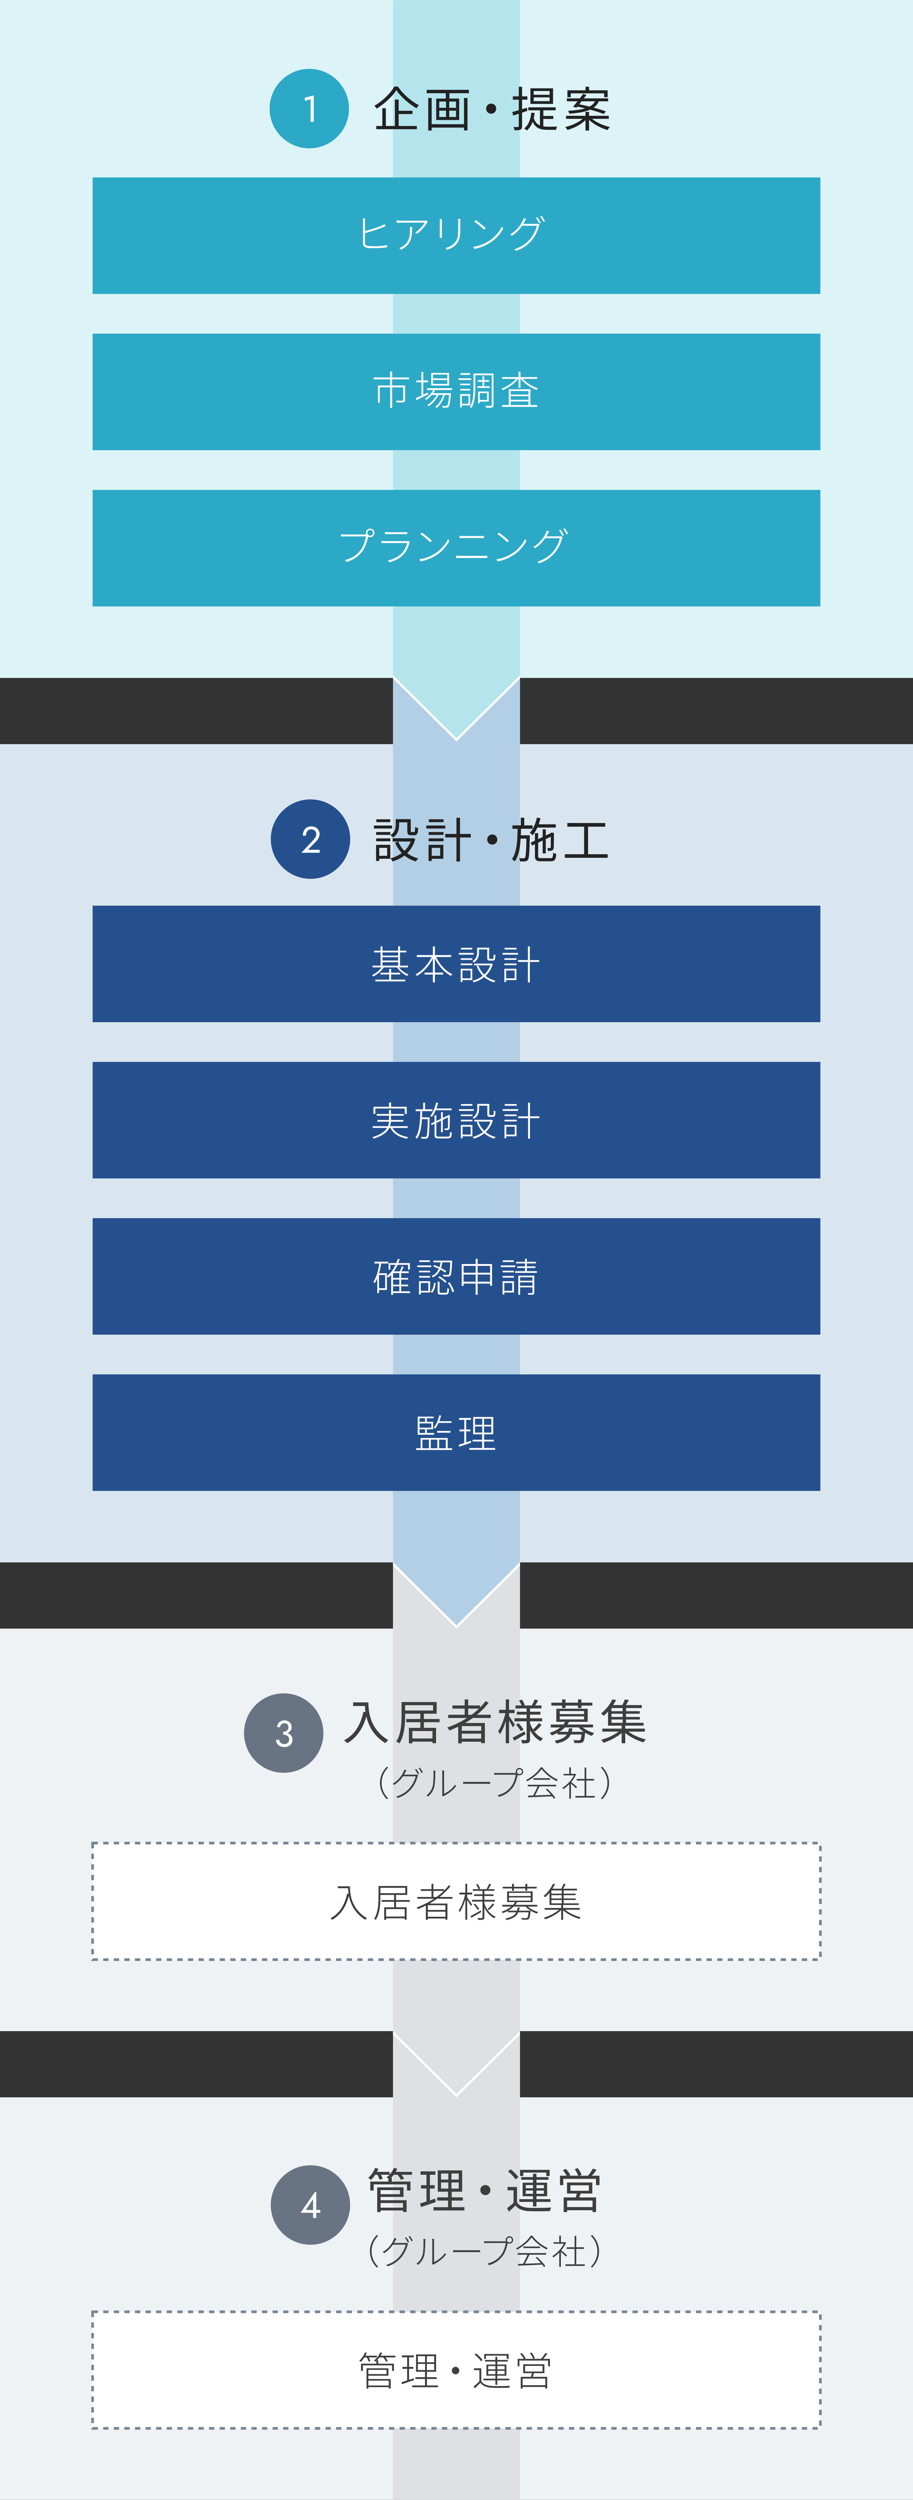
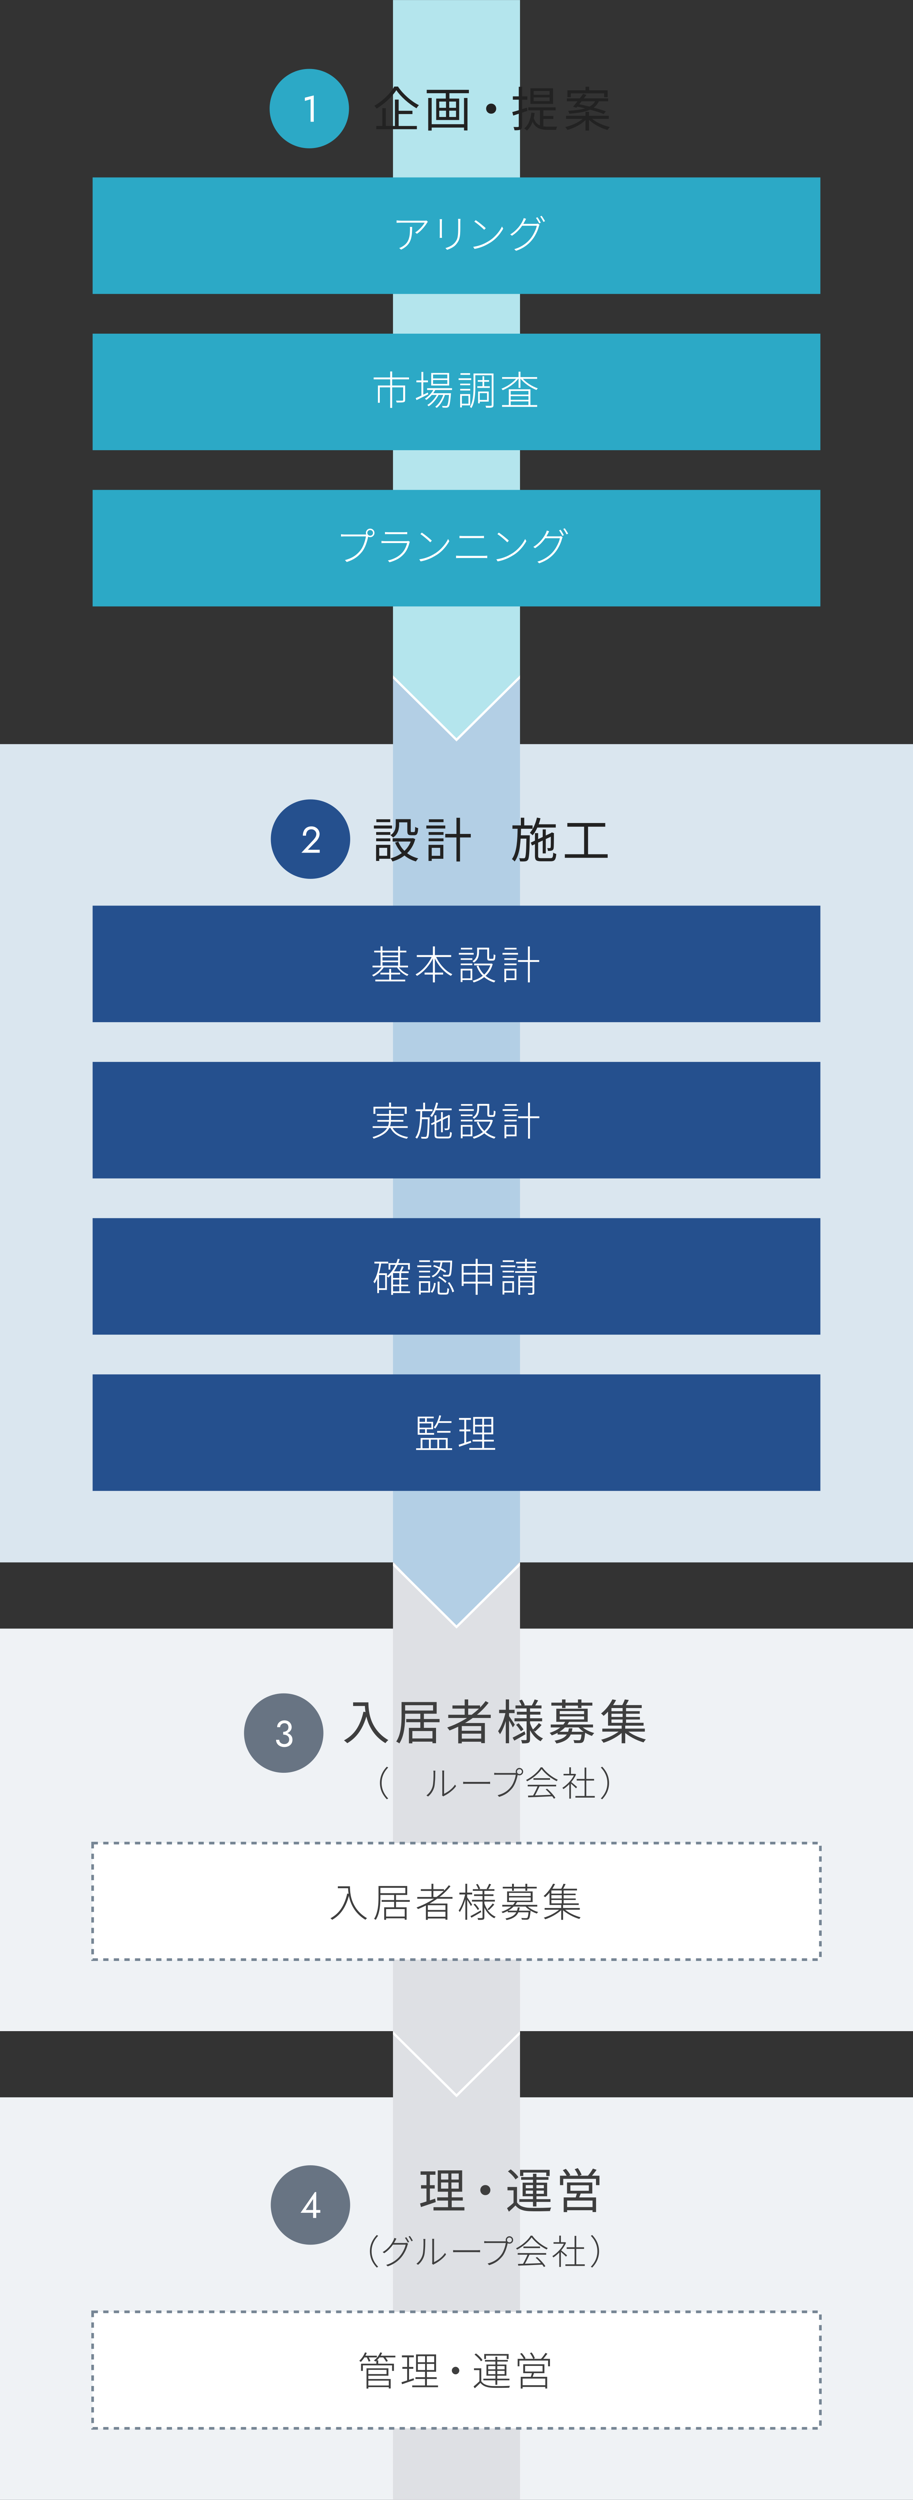
<svg xmlns="http://www.w3.org/2000/svg" id="_レイヤー_2" data-name="レイヤー_2" viewBox="0 0 345 944">
  <rect x="0" y="0" width="345" height="944" fill="#333333" stroke="none" />
  <defs>
    <style>
      .cls-1 {
        fill: none;
        stroke: #768594;
        stroke-dasharray: 2;
        stroke-miterlimit: 10;
      }

      .cls-2 {
        fill: #b3cfe5;
      }

      .cls-3 {
        fill: #dee0e4;
      }

      .cls-4 {
        fill: #3e3e3e;
      }

      .cls-5 {
        fill: #dcf4f7;
      }

      .cls-6 {
        fill: #eff2f5;
      }

      .cls-7 {
        fill: #687483;
      }

      .cls-8 {
        fill: #fff;
      }

      .cls-9 {
        fill: #dae6ef;
      }

      .cls-10 {
        fill: #25508e;
      }

      .cls-11 {
        fill: #2ca9c6;
      }

      .cls-12 {
        fill: #222;
      }

      .cls-13 {
        fill: #b4e5ed;
      }
    </style>
  </defs>
  <g id="_パターン1" data-name="パターン1">
    <g id="_長方形_1_のコピー_3" data-name="長方形_1_のコピー_3">
      <rect class="cls-6" y="792" width="345" height="152" />
    </g>
    <g id="_長方形_1_のコピー_2" data-name="長方形_1_のコピー_2">
      <rect class="cls-6" y="615" width="345" height="152" />
    </g>
    <rect class="cls-3" x="148.5" y="590" width="48" height="354" />
    <g id="_長方形_1_のコピー" data-name="長方形_1_のコピー">
      <rect class="cls-9" y="281" width="345" height="309" />
    </g>
    <polygon class="cls-2" points="148.5 589.65 172.5 615 196.5 589.65 196.5 256 148.5 256 148.5 589.65" />
    <g id="_長方形_1" data-name="長方形_1">
-       <rect class="cls-5" width="345" height="256" />
-     </g>
+       </g>
    <polygon class="cls-13" points="148.5 255.08 172.5 278.76 196.5 255.08 196.5 .02 148.5 .02 148.5 255.08" />
    <g id="_長方形_2_のコピー_3" data-name="長方形_2_のコピー_3">
      <rect class="cls-10" x="35" y="342" width="275" height="44" />
    </g>
    <g id="_基本設計" data-name="基本設計">
      <g>
        <path class="cls-8" d="M144.53,364.83l.6.23c-.28.51-.64,1-1.09,1.47-.44.47-.92.9-1.43,1.28-.51.38-1.02.69-1.52.94-.03-.07-.08-.14-.14-.2-.06-.06-.12-.13-.18-.19s-.12-.12-.18-.17c.5-.2,1-.48,1.49-.83.49-.35.95-.74,1.38-1.19.42-.44.78-.88,1.06-1.33ZM140.77,364.65h13.4v.66h-13.4v-.66ZM141.4,359h12.15v.65h-12.15v-.65ZM141.83,369.93h11.29v.66h-11.29v-.66ZM143.75,367.32h7.43v.66h-7.43v-.66ZM143.81,357.36h.72v7.66h-.72v-7.66ZM144.25,360.86h6.44v.6h-6.44v-.6ZM144.25,362.72h6.44v.63h-6.44v-.63ZM147.07,365.88h.72v4.4h-.72v-4.4ZM150.44,364.83c.26.44.6.86,1.01,1.27.42.4.88.77,1.38,1.09.5.33,1.02.58,1.54.77-.05.04-.11.09-.17.16s-.13.14-.18.21c-.06.08-.1.14-.14.2-.53-.22-1.05-.51-1.56-.88-.51-.37-.97-.77-1.4-1.22-.42-.44-.77-.91-1.05-1.4l.57-.21ZM150.44,357.36h.72v7.66h-.72v-7.66Z" />
        <path class="cls-8" d="M163.35,360.87l.63.23c-.45,1.04-1.01,2.04-1.69,2.99-.67.96-1.42,1.81-2.23,2.57-.82.76-1.65,1.38-2.5,1.86-.04-.06-.09-.13-.15-.2-.06-.07-.12-.14-.19-.21-.07-.06-.13-.12-.19-.17.64-.33,1.27-.74,1.88-1.23.62-.49,1.2-1.05,1.75-1.67.56-.62,1.06-1.29,1.52-2s.84-1.43,1.16-2.17ZM157.5,360.66h12.99v.73h-12.99v-.73ZM160.44,367.28h7v.74h-7v-.74ZM163.58,357.38h.75v13.6h-.75v-13.6ZM164.6,360.92c.42.99.96,1.94,1.6,2.84.65.9,1.38,1.72,2.19,2.44.81.72,1.66,1.28,2.54,1.69-.06.04-.12.1-.19.17-.06.08-.13.15-.19.23s-.12.15-.17.22c-.88-.46-1.73-1.07-2.54-1.82-.81-.75-1.56-1.61-2.22-2.56-.67-.95-1.22-1.94-1.66-2.98l.63-.23Z" />
        <path class="cls-8" d="M173.39,359.85h5.59v.65h-5.59v-.65ZM174.08,365.82h.67v5.02h-.67v-5.02ZM174.1,361.86h4.38v.61h-4.38v-.61ZM174.1,363.84h4.38v.63h-4.38v-.63ZM174.17,357.92h4.27v.63h-4.27v-.63ZM174.46,365.82h4v4.27h-4v-.65h3.34v-2.97h-3.34v-.66ZM180.31,357.86h.69v1.83c0,.4-.05.83-.15,1.29-.1.46-.29.91-.56,1.33-.28.43-.69.82-1.24,1.17-.03-.05-.08-.11-.14-.17-.06-.06-.12-.13-.19-.19-.07-.06-.13-.11-.18-.14.5-.32.88-.67,1.12-1.04s.42-.75.51-1.14c.09-.38.13-.76.13-1.12v-1.81ZM185.45,363.87h.15l.12-.03.46.21c-.26.97-.63,1.83-1.12,2.59-.49.75-1.05,1.42-1.7,1.99-.64.57-1.34,1.05-2.08,1.44-.74.39-1.51.7-2.31.93-.02-.07-.05-.15-.1-.23-.05-.08-.1-.16-.15-.24-.05-.08-.1-.14-.15-.18.75-.2,1.48-.48,2.19-.83s1.38-.79,2-1.32,1.16-1.13,1.62-1.83c.46-.69.81-1.48,1.06-2.36v-.13ZM179.18,363.87h6.54v.67h-6.54v-.67ZM180.76,364.59c.52,1.42,1.33,2.63,2.44,3.65,1.11,1.01,2.45,1.71,4.02,2.11-.06.05-.12.11-.18.19-.06.08-.12.15-.17.23-.05.07-.1.15-.14.22-1.59-.47-2.95-1.23-4.07-2.29-1.12-1.05-1.98-2.35-2.56-3.89l.66-.21ZM180.61,357.86h3.84v.68h-3.84v-.68ZM184.12,357.86h.71v3.87c0,.15.02.25.07.29.05.04.14.06.29.06h.97c.1,0,.17-.04.23-.11.05-.07.09-.23.11-.48.02-.24.04-.62.04-1.12.09.06.2.11.32.16s.23.08.34.11c-.02.57-.06,1.01-.12,1.31-.06.31-.15.52-.28.63s-.31.17-.55.17h-1.16c-.24,0-.43-.03-.58-.08-.14-.05-.25-.16-.31-.31-.06-.15-.09-.35-.09-.61v-3.89Z" />
        <path class="cls-8" d="M189.89,359.85h5.85v.65h-5.85v-.65ZM190.58,365.82h.69v5.02h-.69v-5.02ZM190.59,361.86h4.59v.61h-4.59v-.61ZM190.59,363.84h4.59v.63h-4.59v-.63ZM190.67,357.92h4.51v.63h-4.51v-.63ZM190.94,365.82h4.2v4.27h-4.2v-.65h3.53v-2.97h-3.53v-.66ZM195.75,362.55h8v.7h-8v-.7ZM199.49,357.39h.72v13.59h-.72v-13.59Z" />
      </g>
    </g>
    <g id="_長方形_2_のコピー_3-2" data-name="長方形_2_のコピー_3">
      <rect class="cls-10" x="35" y="401" width="275" height="44" />
    </g>
    <g id="_実施設計" data-name="実施設計">
      <g>
        <path class="cls-8" d="M147.02,419.18h.72v3.5c0,.5-.03,1.01-.1,1.54-.07.53-.22,1.05-.46,1.57-.24.52-.6,1.03-1.06,1.52-.47.5-1.1.97-1.91,1.42-.8.45-1.81.87-3.01,1.26-.02-.05-.06-.11-.1-.19-.05-.07-.1-.15-.17-.22-.06-.07-.12-.13-.17-.18,1.18-.36,2.15-.75,2.92-1.17s1.38-.86,1.83-1.32.78-.93,1-1.41c.21-.48.35-.96.41-1.44s.09-.94.09-1.4v-3.48ZM140.82,425.27h13.24v.66h-13.24v-.66ZM141.12,417.94h12.57v2.7h-.75v-2.04h-11.11v2.04h-.71v-2.7ZM142.35,420.67h10.21v.65h-10.21v-.65ZM142.59,422.93h9.82v.65h-9.82v-.65ZM147.02,416.35h.75v2.07h-.75v-2.07ZM148.1,425.47c.49,1.07,1.26,1.93,2.32,2.58,1.06.65,2.32,1.09,3.8,1.32-.08.08-.17.18-.26.31-.09.12-.17.24-.22.34-1-.2-1.91-.49-2.74-.86-.82-.38-1.54-.85-2.14-1.43-.6-.58-1.08-1.27-1.43-2.07l.66-.18Z" />
        <path class="cls-8" d="M158.83,419.26h.71c-.01,1.04-.04,2.08-.09,3.11-.05,1.03-.14,2.02-.28,2.95-.13.94-.33,1.81-.58,2.6-.25.79-.6,1.49-1.04,2.08-.06-.08-.15-.16-.27-.25-.12-.08-.23-.15-.33-.2.42-.54.75-1.19.99-1.96.24-.77.42-1.61.55-2.51.12-.9.21-1.85.26-2.84.05-.99.08-1.98.09-2.97ZM157.08,418.9h6.33v.69h-6.33v-.69ZM161.65,421.93h.69v.24c0,.06,0,.12-.02.17-.02,1.28-.05,2.36-.08,3.23-.04.88-.08,1.58-.12,2.13-.04.55-.1.97-.17,1.26s-.14.51-.23.64c-.11.13-.23.22-.35.28-.12.05-.28.09-.47.11-.17,0-.41,0-.71,0-.3,0-.61-.02-.93-.03-.01-.1-.03-.22-.06-.35-.03-.13-.07-.24-.13-.33.35.03.67.05.97.05.29,0,.5,0,.61,0s.2-.01.28-.04c.07-.03.14-.08.2-.16.1-.12.18-.42.24-.89.06-.47.11-1.21.17-2.2.05-.99.09-2.31.12-3.96v-.17ZM159.13,421.93h2.77v.69h-2.77v-.69ZM159.91,416.39h.71v2.77h-.71v-2.77ZM164.82,416.35l.72.15c-.25,1.03-.58,2.01-.99,2.94-.41.93-.87,1.72-1.38,2.37-.04-.04-.1-.09-.17-.15s-.14-.12-.22-.18-.15-.1-.22-.13c.52-.61.97-1.35,1.35-2.24.38-.88.68-1.8.9-2.76ZM162.84,424.28l6.62-3.15.29.6-6.62,3.14-.29-.58ZM164.2,421.16h.69v7.4c0,.27.06.45.18.54.12.09.4.13.84.13h3.3c.23,0,.4-.04.52-.13.12-.09.2-.27.24-.52.04-.26.08-.65.11-1.16.09.06.2.12.31.17.12.06.23.09.33.11-.02.57-.08,1.02-.17,1.33-.1.32-.24.54-.44.67-.2.13-.5.2-.89.2h-3.31c-.44,0-.79-.04-1.04-.11-.25-.07-.42-.21-.52-.41-.1-.2-.15-.48-.15-.84v-7.38ZM164.32,418.58h6.34v.67h-6.34v-.67ZM166.66,419.95h.66v7.62h-.66v-7.62ZM169.3,421.34h-.12l.21-.23.15-.12.47.21-.03.14c0,.54,0,1.07-.02,1.58,0,.52-.02.99-.02,1.42,0,.43-.01.79-.03,1.08-.02.29-.03.49-.05.6-.03.22-.11.39-.23.5-.12.11-.28.18-.46.19-.16.02-.34.04-.54.04-.2.01-.38.01-.54,0,0-.11-.03-.22-.06-.33-.03-.11-.07-.21-.12-.3.17.01.35.02.55.02h.4c.1,0,.18-.02.24-.06s.1-.12.13-.25c.02-.09.04-.27.04-.54.01-.27.02-.61.02-1.02,0-.41,0-.87,0-1.37v-1.55Z" />
        <path class="cls-8" d="M173.44,418.85h5.59v.65h-5.59v-.65ZM174.13,424.82h.67v5.02h-.67v-5.02ZM174.15,420.86h4.38v.61h-4.38v-.61ZM174.15,422.84h4.38v.63h-4.38v-.63ZM174.22,416.92h4.28v.63h-4.28v-.63ZM174.5,424.82h4v4.27h-4v-.65h3.35v-2.97h-3.35v-.66ZM180.36,416.86h.69v1.83c0,.4-.05.83-.15,1.29-.1.46-.29.91-.56,1.33-.28.43-.69.82-1.24,1.17-.03-.05-.07-.11-.13-.17-.06-.06-.12-.13-.2-.19-.07-.06-.13-.11-.18-.14.5-.32.88-.67,1.12-1.04s.42-.75.51-1.14c.09-.38.14-.76.14-1.12v-1.81ZM185.5,422.87h.15l.12-.03.46.21c-.26.97-.63,1.83-1.12,2.59-.48.75-1.05,1.42-1.69,1.99-.65.57-1.34,1.05-2.08,1.44-.74.39-1.51.7-2.31.93-.02-.07-.05-.15-.11-.23-.05-.08-.1-.16-.15-.24-.05-.08-.1-.14-.15-.18.75-.2,1.48-.48,2.19-.83s1.38-.79,2-1.32c.62-.52,1.16-1.13,1.62-1.83.46-.69.81-1.48,1.06-2.36v-.13ZM179.23,422.87h6.54v.67h-6.54v-.67ZM180.8,423.59c.52,1.42,1.33,2.63,2.45,3.65,1.11,1.01,2.45,1.71,4.02,2.11-.06.05-.12.11-.18.19-.06.08-.12.15-.17.23-.06.07-.1.15-.14.22-1.59-.47-2.95-1.23-4.07-2.29-1.12-1.05-1.98-2.35-2.56-3.89l.66-.21ZM180.66,416.86h3.84v.68h-3.84v-.68ZM184.17,416.86h.71v3.87c0,.15.02.25.07.29s.14.06.29.06h.97c.1,0,.17-.04.22-.11.05-.07.09-.23.11-.48.02-.24.04-.62.04-1.12.09.06.2.11.32.16.12.04.23.08.34.11-.02.57-.06,1.01-.12,1.31-.06.31-.15.52-.28.63s-.31.17-.55.17h-1.16c-.24,0-.43-.03-.58-.08-.14-.05-.25-.16-.31-.31-.06-.15-.09-.35-.09-.61v-3.89Z" />
        <path class="cls-8" d="M189.94,418.85h5.85v.65h-5.85v-.65ZM190.63,424.82h.69v5.02h-.69v-5.02ZM190.64,420.86h4.59v.61h-4.59v-.61ZM190.64,422.84h4.59v.63h-4.59v-.63ZM190.72,416.92h4.52v.63h-4.52v-.63ZM190.99,424.82h4.2v4.27h-4.2v-.65h3.52v-2.97h-3.52v-.66ZM195.8,421.55h8v.7h-8v-.7ZM199.54,416.39h.72v13.59h-.72v-13.59Z" />
      </g>
    </g>
    <g id="_長方形_2_のコピー_3-3" data-name="長方形_2_のコピー_3">
      <rect class="cls-10" x="35" y="460" width="275" height="44" />
    </g>
    <g id="_確認申請" data-name="確認申請">
      <g>
        <path class="cls-8" d="M143.37,476.71l.72.1c-.16,1.03-.35,2.02-.58,2.97s-.5,1.84-.82,2.66c-.32.82-.7,1.56-1.14,2.2-.02-.05-.06-.12-.12-.2-.06-.08-.12-.17-.18-.25-.06-.08-.11-.15-.15-.2.41-.58.76-1.25,1.05-2.02.29-.76.54-1.59.74-2.49s.37-1.82.49-2.78ZM141.48,476.44h5.22v.69h-5.22v-.69ZM142.56,480.81h.65v7.5h-.65v-7.5ZM142.89,480.81h3.31v6.31h-3.31v-.66h2.65v-4.98h-2.65v-.67ZM150.31,475.35l.71.15c-.44,1.46-1.02,2.78-1.75,3.97-.73,1.19-1.57,2.18-2.53,2.98-.04-.05-.09-.11-.16-.17-.06-.06-.13-.13-.21-.19-.07-.06-.14-.11-.2-.15.97-.75,1.8-1.69,2.5-2.83.7-1.13,1.24-2.39,1.64-3.76ZM146.83,476.97h8.04v2.47h-.67v-1.81h-6.71v1.81h-.66v-2.47ZM148.52,480.09h5.91v.66h-5.91v8.22h-.7v-8.19l.66-.69h.04ZM148.23,482.59h6v.61h-6v-.61ZM148.23,485.11h6v.61h-6v-.61ZM148.27,487.63h6.68v.65h-6.68v-.65ZM150.9,480.49h.69v7.53h-.69v-7.53ZM151.85,478.14l.69.23c-.17.38-.35.77-.53,1.16-.19.4-.36.74-.52,1.03l-.57-.2c.16-.29.33-.65.51-1.08.18-.43.32-.81.42-1.14Z" />
        <path class="cls-8" d="M157.67,477.85h5.29v.65h-5.29v-.65ZM158.33,483.82h.66v5.02h-.66v-5.02ZM158.35,479.86h4.17v.61h-4.17v-.61ZM158.35,481.84h4.17v.63h-4.17v-.63ZM158.41,475.92h4.06v.63h-4.06v-.63ZM158.68,483.82h3.85v4.27h-3.85v-.65h3.18v-2.97h-3.18v-.66ZM164.03,484.42l.61.15c-.06.44-.14.88-.24,1.33-.1.45-.24.87-.41,1.27-.18.4-.41.73-.7,1l-.56-.39c.26-.25.47-.56.65-.92.17-.36.31-.75.41-1.18.1-.42.18-.85.23-1.27ZM166.52,476.31h.69c-.08.6-.2,1.19-.35,1.79-.16.59-.37,1.15-.65,1.69-.28.53-.63,1.02-1.05,1.46-.43.44-.96.81-1.61,1.11-.03-.07-.1-.16-.2-.26s-.19-.19-.25-.25c.61-.27,1.12-.61,1.53-1.02.41-.41.74-.86,1-1.35.26-.49.45-1,.59-1.54.13-.54.24-1.08.31-1.62ZM163.67,478.21l.38-.52c.54.19,1.1.42,1.67.68.57.27,1.11.54,1.62.82.5.28.92.54,1.25.78l-.36.6c-.34-.26-.76-.53-1.27-.82-.51-.29-1.05-.57-1.62-.85-.58-.27-1.13-.5-1.67-.68ZM163.76,476.04h6.67v.65h-6.67v-.65ZM165.4,483.96h.69v3.83c0,.17.04.28.1.33.07.05.23.07.48.07h1.78c.15,0,.27-.04.35-.12.08-.08.14-.25.17-.5s.06-.64.07-1.16c.05.04.11.08.18.11.07.04.15.06.23.09.08.03.16.05.23.08-.03.58-.08,1.03-.15,1.34-.07.31-.18.53-.34.65-.16.12-.38.18-.67.18h-1.92c-.32,0-.57-.03-.75-.08-.18-.06-.3-.16-.37-.32-.06-.16-.1-.39-.1-.67v-3.83ZM165.59,482.4l.46-.45c.33.18.67.39,1,.62.34.24.66.47.96.71.3.24.54.46.72.67l-.46.51c-.17-.21-.4-.44-.7-.69-.29-.25-.61-.5-.96-.74s-.69-.46-1.03-.64ZM170.14,476.04h.71c0,.08,0,.15,0,.21s0,.11,0,.15c-.05,1.2-.1,2.17-.17,2.9s-.13,1.28-.2,1.65c-.07.37-.17.63-.29.77-.1.11-.21.19-.34.25-.13.06-.3.09-.5.1-.18,0-.44.01-.77,0-.34,0-.69-.02-1.07-.05,0-.11-.03-.23-.06-.35-.03-.12-.08-.23-.15-.32.41.04.78.06,1.11.07.33,0,.56,0,.69,0,.24,0,.4-.04.49-.14.1-.11.18-.34.25-.69s.12-.88.18-1.59c.05-.71.1-1.65.14-2.82v-.13ZM169.21,484.45l.62-.25c.27.36.52.75.76,1.16.24.42.44.83.62,1.24.17.41.29.78.38,1.11l-.67.29c-.06-.34-.18-.71-.35-1.12s-.37-.83-.6-1.25-.48-.81-.75-1.17Z" />
        <path class="cls-8" d="M174.46,477.33h11.46v8.21h-.72v-7.5h-10.02v7.57h-.72v-8.28ZM174.93,480.61h10.72v.69h-10.72v-.69ZM174.93,484h10.7v.71h-10.7v-.71ZM179.74,475.35h.75v13.6h-.75v-13.6Z" />
        <path class="cls-8" d="M189.21,477.85h5.5v.65h-5.5v-.65ZM189.9,483.82h.67v5.02h-.67v-5.02ZM189.91,479.86h4.3v.61h-4.3v-.61ZM189.91,481.84h4.3v.63h-4.3v-.63ZM189.97,475.92h4.19v.63h-4.19v-.63ZM190.24,483.82h3.99v4.27h-3.99v-.65h3.32v-2.97h-3.32v-.66ZM194.65,480.03h8.23v.63h-8.23v-.63ZM195.04,476.49h7.47v.61h-7.47v-.61ZM195.45,478.21h6.87v.6h-6.87v-.6ZM195.85,481.72h5.76v.61h-5.07v6.62h-.69v-7.23ZM196.17,483.64h5.38v.58h-5.38v-.58ZM196.17,485.55h5.38v.58h-5.38v-.58ZM198.4,475.35h.69v5.19h-.69v-5.19ZM201.21,481.72h.69v6.36c0,.21-.03.37-.08.49-.05.12-.16.2-.33.26-.16.06-.39.09-.69.1-.3,0-.68,0-1.14,0,0-.08-.04-.18-.09-.3-.05-.12-.1-.23-.15-.33.38,0,.71.02.98.02s.46,0,.56-.02c.1-.01.17-.03.2-.06s.04-.09.04-.18v-6.34Z" />
      </g>
    </g>
    <g id="_長方形_2_のコピー_4" data-name="長方形_2_のコピー_4">
      <rect class="cls-10" x="35" y="519" width="275" height="44" />
    </g>
    <g id="_監理" data-name="監理">
      <g>
        <path class="cls-8" d="M157.24,546.89h13.6v.66h-13.6v-.66ZM157.84,534.95h6.04v.63h-5.35v5.79h-.69v-6.42ZM157.84,541.13h6.19v.65h-6.19v-.65ZM158.22,536.91h5.44v2.82h-5.44v-.6h4.78v-1.62h-4.78v-.6ZM158.95,543.02h10.21v4.26h-.71v-3.63h-2.52v3.63h-.67v-3.63h-2.48v3.63h-.69v-3.63h-2.46v3.63h-.69v-4.26ZM160.63,535.14h.65v2.13h-.65v-2.13ZM160.63,539.3h.65v2.08h-.65v-2.08ZM166,534.44l.68.14c-.24.95-.55,1.85-.93,2.7-.38.85-.81,1.58-1.27,2.18-.03-.05-.08-.1-.16-.15-.07-.05-.15-.1-.23-.16-.07-.05-.14-.1-.19-.13.49-.56.91-1.24,1.27-2.05.35-.8.63-1.65.83-2.53ZM165.19,540.36h5.03v.66h-5.03v-.66ZM165.66,536.67h4.94v.66h-5.15l.21-.66Z" />
        <path class="cls-8" d="M173.31,545.58c.39-.12.83-.26,1.33-.41.5-.15,1.02-.33,1.58-.52.56-.19,1.12-.38,1.7-.57l.12.71c-.8.27-1.6.54-2.39.81s-1.51.52-2.14.73l-.19-.75ZM173.46,535.46h4.5v.71h-4.5v-.71ZM173.62,539.81h4.14v.71h-4.14v-.71ZM175.44,535.74h.72v9.33l-.72.18v-9.51ZM177.34,546.8h9.77v.68h-9.77v-.68ZM178.57,543.68h8.02v.67h-8.02v-.67ZM178.8,535.08h7.58v6.56h-7.58v-6.56ZM179.49,535.74v2.29h6.17v-2.29h-6.17ZM179.49,538.67v2.31h6.17v-2.31h-6.17ZM182.22,535.44h.68v5.85h.03v5.79h-.73v-5.79h.03v-5.85Z" />
      </g>
    </g>
    <g id="_長方形_2" data-name="長方形_2">
      <rect class="cls-11" x="35" y="67" width="275" height="44" />
    </g>
    <g id="_長方形_2_のコピー" data-name="長方形_2_のコピー">
      <rect class="cls-11" x="35" y="126" width="275" height="44" />
    </g>
    <g id="_長方形_2_のコピー_2" data-name="長方形_2_のコピー_2">
      <rect class="cls-11" x="35" y="185" width="275" height="44" />
    </g>
    <g id="_ヒアリング" data-name="ヒアリング">
      <g>
-         <path class="cls-8" d="M138,82.49c0,.15-.02.31-.04.47s-.03.35-.03.55v8.13c0,.42.09.71.26.86.17.16.45.27.83.35.25.04.57.07.97.1.4.02.78.04,1.16.04.4,0,.83,0,1.29-.02.46-.01.92-.04,1.38-.08.46-.04.9-.09,1.32-.15s.79-.13,1.1-.21v.89c-.41.06-.91.11-1.5.16-.59.04-1.2.08-1.84.11-.63.03-1.22.04-1.76.04-.42,0-.84,0-1.25-.02-.42-.02-.78-.05-1.09-.1-.53-.1-.94-.28-1.22-.53-.28-.25-.42-.67-.42-1.25v-8.31c0-.13,0-.25,0-.38,0-.12-.01-.23-.02-.34-.01-.11-.03-.21-.05-.3h.92ZM137.57,87.3c.44-.09.94-.21,1.51-.37.56-.15,1.15-.32,1.76-.51s1.21-.38,1.79-.59,1.1-.42,1.54-.61c.21-.09.41-.19.61-.29.2-.11.37-.21.53-.31l.36.79c-.17.07-.37.15-.58.25-.22.1-.44.18-.65.26-.48.2-1.02.41-1.63.62s-1.23.42-1.87.61c-.64.2-1.25.38-1.83.55-.58.17-1.09.31-1.53.43l-.02-.82Z" />
        <path class="cls-8" d="M161.68,83.75c-.05.05-.1.11-.16.18-.05.07-.11.14-.16.21-.17.31-.44.71-.81,1.2-.37.49-.81,1-1.31,1.52-.5.53-1.07,1-1.69,1.43l-.66-.54c.37-.2.74-.46,1.1-.77s.71-.65,1.04-.99c.32-.35.61-.69.86-1.02s.44-.63.58-.89h-8.97c-.27,0-.55,0-.83.02-.28,0-.55.02-.81.04v-.92c.24.03.5.06.79.08s.57.04.84.04h8.92c.07,0,.15,0,.25,0,.09,0,.19-.02.29-.03.09-.02.17-.03.22-.04l.5.48ZM155.74,85.7c0,.85-.03,1.63-.08,2.35-.06.72-.17,1.38-.33,1.99-.17.61-.4,1.17-.71,1.67-.31.5-.72.97-1.22,1.39s-1.11.81-1.84,1.16l-.72-.6c.19-.05.4-.13.62-.24.23-.11.42-.22.59-.33.64-.37,1.15-.8,1.54-1.28.39-.48.67-1,.86-1.56.19-.56.32-1.15.38-1.76.06-.62.1-1.24.1-1.87,0-.15,0-.3,0-.45,0-.15-.02-.31-.04-.48h.85Z" />
        <path class="cls-8" d="M167.02,82.76c-.01.12-.02.29-.03.5-.01.21-.02.39-.02.53v4.98c0,.19,0,.38.02.58,0,.19.02.35.03.47h-.88c.02-.11.03-.26.04-.45,0-.19.01-.4.01-.62v-4.96c0-.13,0-.3-.01-.52-.01-.22-.03-.39-.04-.51h.88ZM173.99,82.65c0,.17-.02.35-.03.55-.01.19-.02.4-.02.62v2.11c0,.95-.02,1.75-.07,2.41-.05.65-.14,1.2-.26,1.64-.12.44-.27.83-.46,1.16-.19.34-.41.67-.68,1-.31.4-.67.74-1.08,1.03-.41.28-.83.52-1.25.7-.43.19-.82.34-1.19.47l-.63-.66c.65-.18,1.29-.43,1.92-.76.63-.32,1.18-.76,1.65-1.31.27-.33.49-.67.66-1,.17-.34.3-.73.38-1.16.08-.43.14-.93.17-1.51.03-.57.04-1.25.04-2.03v-2.1c0-.22,0-.43-.01-.62,0-.2-.03-.38-.04-.55h.9Z" />
        <path class="cls-8" d="M178.81,93.21c.93-.14,1.77-.33,2.52-.58.75-.25,1.42-.53,2.02-.84.6-.31,1.13-.62,1.61-.92.72-.47,1.39-1.01,2-1.62.62-.61,1.16-1.24,1.62-1.88s.83-1.26,1.1-1.84l.46.81c-.31.58-.7,1.18-1.16,1.8s-.99,1.22-1.58,1.8c-.59.58-1.25,1.11-1.99,1.59-.49.31-1.04.62-1.64.94-.6.32-1.26.61-2,.87-.73.26-1.55.48-2.46.66l-.51-.79ZM179.76,83.13c.27.18.58.4.93.66.35.26.71.54,1.07.83.36.29.7.58,1.02.85s.58.5.77.71l-.59.6c-.18-.19-.42-.42-.73-.7-.31-.27-.64-.56-.99-.86-.36-.3-.71-.59-1.06-.85-.35-.27-.67-.5-.95-.68l.53-.56Z" />
        <path class="cls-8" d="M198.78,82.64c-.09.16-.18.33-.27.51-.09.18-.17.34-.24.47-.27.52-.62,1.09-1.04,1.72s-.95,1.25-1.56,1.88c-.62.63-1.35,1.23-2.21,1.8l-.66-.5c.64-.38,1.22-.8,1.74-1.26.52-.46.97-.93,1.37-1.4.39-.47.72-.94,1-1.38s.49-.84.64-1.18c.06-.1.12-.25.2-.44.07-.19.12-.37.15-.52l.9.3ZM203.88,84.84c-.05.08-.1.19-.14.31s-.08.23-.11.31c-.13.54-.32,1.12-.58,1.73s-.56,1.22-.91,1.82c-.35.6-.75,1.18-1.2,1.72-.66.81-1.46,1.55-2.41,2.23-.94.68-2.12,1.26-3.52,1.76l-.67-.63c.86-.25,1.65-.56,2.37-.95.72-.38,1.38-.81,1.99-1.29.61-.48,1.14-1,1.6-1.56.42-.5.8-1.04,1.14-1.63.34-.59.63-1.17.88-1.76.25-.59.42-1.14.53-1.65h-5.85l.34-.71h5.08c.18,0,.33,0,.46-.02s.24-.05.32-.1l.67.41ZM203.1,82.04c.13.17.27.38.42.62.15.25.3.49.44.74.14.25.27.48.38.69l-.58.27c-.14-.3-.33-.65-.57-1.05-.24-.4-.46-.74-.66-1.02l.57-.25ZM204.66,81.48c.14.18.29.4.45.65.16.25.31.5.46.74.15.25.27.46.38.65l-.58.27c-.16-.33-.36-.68-.58-1.06-.23-.38-.46-.71-.67-.99l.55-.26Z" />
      </g>
    </g>
    <g id="_市場調査" data-name="市場調査">
      <g>
        <path class="cls-8" d="M141.2,142.54h13.35v.71h-13.35v-.71ZM142.81,145.57h9.82v.71h-9.12v5.82h-.7v-6.53ZM147.44,140.27h.75v2.69h-.75v-2.69ZM147.44,143.18h.75v10.86h-.75v-10.86ZM152.35,145.57h.74v5.42c0,.26-.04.46-.11.58-.07.13-.22.23-.44.3-.22.06-.54.1-.98.11s-.98.02-1.67.02c0-.12-.04-.24-.1-.38-.06-.13-.11-.24-.16-.34.39,0,.75.02,1.07.02.32,0,.6,0,.82,0,.22,0,.38,0,.48,0,.14,0,.23-.04.28-.08.04-.04.07-.12.07-.23v-5.42Z" />
        <path class="cls-8" d="M157.08,150.35c.39-.16.83-.35,1.32-.58.49-.23,1.01-.48,1.58-.74.56-.26,1.12-.53,1.69-.8l.17.66c-.78.39-1.56.78-2.34,1.16-.78.39-1.48.73-2.1,1.03l-.31-.72ZM157.35,143.66h4.35v.71h-4.35v-.71ZM159.24,140.44h.71v9.17h-.71v-9.17ZM163.94,146.84l.65.18c-.39.81-.9,1.56-1.54,2.26-.64.69-1.29,1.28-1.97,1.75-.03-.05-.08-.1-.14-.16l-.19-.18c-.06-.06-.13-.1-.19-.14.69-.43,1.34-.97,1.94-1.61s1.09-1.34,1.45-2.09ZM161.39,146.59h9.42v.68h-9.42v-.68ZM165.27,148.66l.54.3c-.26.56-.6,1.12-1,1.69-.41.56-.86,1.09-1.35,1.57-.49.48-.99.88-1.49,1.2-.06-.08-.13-.17-.22-.26-.09-.1-.19-.17-.29-.23.5-.28,1-.65,1.48-1.1.49-.45.94-.96,1.35-1.51s.73-1.1.98-1.65ZM162.95,140.84h6.77v4.74h-6.77v-4.74ZM163.11,148.49h6.75v.65h-6.75v-.65ZM163.64,141.44v1.46h5.39v-1.46h-5.39ZM163.64,143.5v1.47h5.39v-1.47h-5.39ZM167.67,148.61l.52.27c-.18.66-.43,1.32-.76,1.98-.33.66-.69,1.27-1.1,1.82-.41.56-.85,1.01-1.32,1.36-.06-.07-.14-.15-.25-.23s-.21-.15-.31-.2c.46-.32.9-.75,1.33-1.29.42-.54.8-1.13,1.12-1.78.32-.65.58-1.29.76-1.92ZM169.7,148.49h.71c-.01.18-.02.3-.03.36-.08,1.07-.17,1.93-.26,2.58-.09.65-.19,1.15-.28,1.48-.1.34-.22.58-.36.73-.11.11-.22.19-.34.23s-.27.06-.44.08c-.16,0-.37.01-.64,0-.26,0-.54-.02-.83-.04,0-.09-.03-.2-.06-.32-.03-.12-.07-.23-.12-.31.31.03.59.05.85.05.26,0,.44,0,.55,0s.2,0,.28-.02.14-.06.19-.13c.11-.11.21-.33.3-.65.09-.33.18-.8.26-1.43s.16-1.46.23-2.49v-.13Z" />
        <path class="cls-8" d="M173.29,142.85h4.77v.65h-4.77v-.65ZM173.88,148.82h.65v5.02h-.65v-5.02ZM173.9,144.86h3.77v.61h-3.77v-.61ZM173.9,146.84h3.77v.63h-3.77v-.63ZM174,140.92h3.63v.63h-3.63v-.63ZM174.25,148.82h3.42v4.27h-3.42v-.65h2.77v-2.97h-2.77v-.66ZM178.92,141.04h.69v5.23c0,.59-.02,1.22-.05,1.89s-.1,1.35-.2,2.05c-.09.7-.24,1.38-.43,2.04-.2.67-.46,1.28-.79,1.84-.03-.04-.08-.09-.15-.14-.07-.05-.15-.1-.23-.15s-.14-.08-.19-.11c.42-.72.72-1.51.92-2.37.19-.86.31-1.73.36-2.6.05-.88.08-1.69.08-2.44v-5.23ZM179.33,141.04h6.75v.66h-6.75v-.66ZM180.37,145.85h4.71v.63h-4.71v-.63ZM180.54,143.54h4.26v.62h-4.26v-.62ZM180.67,147.85h.62v4.46h-.62v-4.46ZM180.98,147.85h3.69v3.81h-3.69v-.62h3.06v-2.59h-3.06v-.6ZM182.33,142.07h.63v4.15h-.63v-4.15ZM185.79,141.04h.69v11.88c0,.27-.04.48-.11.62-.07.14-.21.24-.4.31-.18.07-.46.11-.84.12-.38,0-.86.01-1.44.01-.01-.07-.03-.15-.05-.23-.03-.08-.05-.17-.08-.26-.03-.09-.06-.18-.1-.26.46.02.88.03,1.27.03s.64,0,.77-.02c.11-.01.19-.04.23-.08s.07-.12.07-.25v-11.88Z" />
        <path class="cls-8" d="M195.39,142.58l.6.25c-.34.47-.74.93-1.21,1.39s-.97.88-1.52,1.27-1.1.75-1.66,1.06c-.56.31-1.11.58-1.65.8-.06-.09-.13-.19-.22-.31-.09-.11-.17-.2-.25-.26.53-.2,1.08-.45,1.63-.74.56-.29,1.11-.63,1.64-1s1.03-.77,1.49-1.19.84-.84,1.15-1.27ZM189.72,152.96h13.26v.68h-13.26v-.68ZM189.74,142.4h13.23v.66h-13.23v-.66ZM192.27,147.01h8.16v6.3h-.74v-5.66h-6.71v5.72h-.72v-6.36ZM192.62,149h7.47v.6h-7.47v-.6ZM192.62,150.97h7.47v.61h-7.47v-.61ZM195.95,140.35h.72v6.13h-.72v-6.13ZM197.21,142.61c.32.42.71.83,1.17,1.24.46.4.96.79,1.49,1.14.53.35,1.09.67,1.67.96.57.28,1.14.52,1.69.7-.06.05-.12.11-.18.18-.06.07-.12.14-.17.21-.06.07-.11.15-.16.23-.54-.21-1.09-.47-1.67-.78-.57-.31-1.13-.66-1.67-1.04-.54-.38-1.06-.79-1.53-1.23s-.88-.88-1.22-1.34l.58-.25Z" />
      </g>
    </g>
    <g id="_プランニング" data-name="プランニング">
      <g>
        <path class="cls-8" d="M139.26,202.14c-.04.08-.07.16-.09.24-.02.08-.04.2-.08.35-.07.4-.17.85-.31,1.34-.14.5-.3,1-.49,1.51-.19.51-.4,1-.65,1.46-.24.46-.5.88-.78,1.25-.46.57-.96,1.1-1.51,1.59-.55.49-1.17.93-1.88,1.32-.71.39-1.52.73-2.45,1.02l-.66-.72c.96-.26,1.79-.57,2.5-.92s1.34-.77,1.88-1.23c.54-.47,1.03-.97,1.45-1.52.37-.47.7-1.02.98-1.64.29-.62.52-1.26.71-1.9.19-.64.32-1.22.39-1.73h-8.08c-.26,0-.5,0-.71.02-.21,0-.42.02-.61.03v-.87c.14.01.28.02.42.04s.29.03.44.04c.16.01.31.02.47.02h7.86c.1,0,.2,0,.29-.02.1,0,.2-.02.31-.04l.57.38ZM138.27,201.24c0-.3.07-.57.22-.82.15-.24.34-.44.58-.58.24-.14.51-.22.81-.22s.57.07.82.22c.25.15.44.34.58.58.15.25.22.52.22.82s-.07.57-.22.81c-.15.24-.34.43-.58.58s-.52.22-.82.22-.57-.07-.81-.22c-.24-.15-.43-.34-.58-.58-.15-.24-.22-.51-.22-.81ZM138.81,201.24c0,.29.1.54.31.74.2.21.46.31.76.31s.55-.1.76-.31c.21-.2.31-.45.31-.74s-.1-.56-.31-.77-.46-.31-.76-.31-.55.1-.76.31c-.21.21-.31.46-.31.77Z" />
        <path class="cls-8" d="M154.88,204.61s-.06.11-.09.17c-.03.06-.06.12-.08.17-.17.74-.43,1.49-.79,2.26-.35.77-.81,1.45-1.37,2.06-.8.87-1.66,1.53-2.57,1.99s-1.85.81-2.8,1.07l-.6-.69c1.02-.21,1.99-.55,2.92-1.03s1.73-1.07,2.4-1.79c.49-.52.9-1.12,1.23-1.8.33-.68.56-1.33.71-1.95h-8.4c-.17,0-.37,0-.59,0-.23,0-.46.02-.7.04v-.85c.25.03.48.05.7.07.21.02.41.02.59.02h8.19c.13,0,.26,0,.38-.02s.22-.04.29-.07l.57.35ZM145.47,200.91c.19.02.38.04.58.04.2,0,.41.02.64.02h5.98c.23,0,.44,0,.65-.02.2,0,.38-.02.56-.04v.82c-.17-.02-.36-.03-.56-.03h-6.63c-.22,0-.43,0-.63,0-.2,0-.4.01-.59.02v-.82Z" />
        <path class="cls-8" d="M158.45,211.21c.93-.14,1.77-.33,2.52-.58.75-.25,1.43-.53,2.02-.84.6-.31,1.14-.62,1.6-.92.72-.47,1.39-1.01,2-1.62.61-.61,1.15-1.24,1.62-1.88.47-.65.83-1.26,1.1-1.84l.47.81c-.31.58-.7,1.18-1.16,1.8-.47.62-.99,1.22-1.58,1.8-.59.58-1.26,1.11-2,1.59-.49.31-1.04.62-1.63.94-.6.32-1.27.61-2,.87s-1.55.48-2.46.66l-.51-.79ZM159.39,201.13c.27.18.58.4.93.66.35.26.71.54,1.06.83.36.29.7.58,1.02.85.32.27.58.5.77.71l-.58.6c-.18-.19-.42-.42-.73-.7s-.64-.56-.99-.86c-.36-.3-.71-.59-1.06-.85-.35-.27-.67-.5-.95-.68l.53-.56Z" />
        <path class="cls-8" d="M172.33,209.83c.24.01.47.02.68.04.21.02.45.03.71.03h9.21c.21,0,.41,0,.61-.02.2-.02.39-.03.58-.05v.93c-.19-.02-.39-.03-.6-.04s-.4,0-.58,0h-9.21c-.26,0-.5,0-.71.01-.22.01-.44.02-.68.03v-.93ZM173.63,202.35c.22.02.43.04.65.04.21.01.43.02.66.02h6.56c.26,0,.5,0,.73-.02.23,0,.45-.02.65-.04v.87c-.2-.02-.42-.03-.66-.03h-7.28c-.24,0-.46,0-.67,0-.21,0-.42.01-.64.02v-.87Z" />
        <path class="cls-8" d="M187.55,211.21c.93-.14,1.77-.33,2.52-.58.75-.25,1.43-.53,2.03-.84s1.13-.62,1.61-.92c.72-.47,1.39-1.01,2-1.62.62-.61,1.16-1.24,1.62-1.88s.83-1.26,1.1-1.84l.46.81c-.31.58-.7,1.18-1.16,1.8s-.99,1.22-1.58,1.8c-.59.58-1.25,1.11-2,1.59-.49.31-1.03.62-1.63.94-.6.32-1.26.61-2,.87-.73.26-1.55.48-2.46.66l-.51-.79ZM188.49,201.13c.27.18.58.4.93.66.35.26.71.54,1.07.83.36.29.7.58,1.02.85s.58.5.76.71l-.58.6c-.18-.19-.42-.42-.73-.7-.3-.27-.63-.56-.99-.86-.36-.3-.71-.59-1.06-.85-.35-.27-.67-.5-.95-.68l.53-.56Z" />
        <path class="cls-8" d="M207.51,200.64c-.09.16-.18.33-.27.51-.09.18-.17.34-.24.47-.27.52-.62,1.09-1.04,1.72-.43.62-.95,1.25-1.56,1.88-.61.63-1.35,1.23-2.21,1.8l-.66-.5c.64-.38,1.22-.8,1.74-1.26.52-.46.97-.93,1.36-1.4.39-.47.72-.94,1-1.38.27-.44.49-.84.64-1.18.06-.1.12-.25.19-.44.07-.19.12-.37.15-.52l.9.3ZM212.61,202.84c-.05.08-.1.19-.14.31s-.08.23-.11.31c-.13.54-.32,1.12-.58,1.73-.26.61-.56,1.22-.91,1.82-.35.6-.75,1.18-1.2,1.72-.66.81-1.46,1.55-2.41,2.23-.95.68-2.12,1.26-3.52,1.76l-.67-.63c.86-.25,1.65-.56,2.37-.95.72-.38,1.38-.81,1.99-1.29.61-.48,1.14-1,1.6-1.56.42-.5.8-1.04,1.14-1.63.34-.59.63-1.17.88-1.76.25-.59.42-1.14.53-1.65h-5.85l.34-.71h5.08c.18,0,.33,0,.46-.02s.24-.05.32-.1l.67.41ZM211.83,200.04c.13.17.27.38.42.62.15.25.3.49.44.74.15.25.27.48.38.69l-.58.27c-.14-.3-.33-.65-.57-1.05-.24-.4-.46-.74-.66-1.02l.57-.25ZM213.39,199.48c.14.18.29.4.45.65.16.25.31.5.46.74.15.25.27.46.38.65l-.58.27c-.16-.33-.36-.68-.58-1.06-.23-.38-.46-.71-.68-.99l.56-.26Z" />
      </g>
    </g>
    <g id="_長方形_2_のコピー_5" data-name="長方形_2_のコピー_5">
      <rect class="cls-8" x="35" y="696" width="275" height="44" />
      <rect class="cls-1" x="35" y="696" width="275" height="44" />
    </g>
    <g id="_入居者様募集" data-name="入居者様募集">
      <g>
        <path class="cls-4" d="M131.21,715.05l.81.15c-.37,1.54-.84,2.92-1.42,4.15s-1.28,2.3-2.11,3.23-1.82,1.72-2.97,2.38c-.03-.05-.09-.11-.17-.18s-.17-.14-.25-.22c-.08-.08-.16-.13-.24-.17,1.72-.92,3.08-2.15,4.09-3.7,1.01-1.55,1.76-3.43,2.25-5.62ZM127.66,712.31h4.24v.73h-4.24v-.73ZM131.51,712.31h.73c0,.43.02.94.05,1.53.03.59.12,1.23.25,1.93.13.7.33,1.42.61,2.16.27.74.65,1.49,1.12,2.25.47.75,1.06,1.49,1.79,2.2.72.71,1.59,1.37,2.62,1.98-.06.04-.13.09-.2.17-.07.07-.15.14-.23.22-.07.08-.13.14-.17.2-1.03-.63-1.91-1.31-2.63-2.05-.73-.73-1.33-1.5-1.81-2.29-.49-.79-.87-1.58-1.16-2.38-.28-.79-.5-1.56-.63-2.29-.14-.73-.23-1.4-.27-2.02s-.07-1.16-.07-1.6Z" />
        <path class="cls-4" d="M143.02,712.2h.72v4.35c0,.61-.02,1.28-.05,2s-.11,1.46-.23,2.22c-.12.76-.3,1.49-.53,2.21-.24.72-.55,1.39-.94,2.01-.04-.05-.1-.1-.18-.14l-.24-.13c-.08-.04-.15-.08-.21-.11.38-.59.68-1.23.9-1.92.22-.69.39-1.39.5-2.1.11-.71.18-1.41.22-2.1.03-.69.05-1.34.05-1.94v-4.35ZM143.46,712.2h10.42v3.38h-10.42v-.68h9.71v-2.02h-9.71v-.67ZM144.21,717.5h10.64v.67h-10.64v-.67ZM145.17,720.24h8.48v4.69h-.72v-4.02h-7.03v4.06h-.72v-4.74ZM145.54,723.74h7.73v.66h-7.73v-.66ZM148.93,715.52h.72v4.95h-.72v-4.95Z" />
        <path class="cls-4" d="M169.61,711.92l.61.36c-1.01,1.28-2.17,2.46-3.47,3.53-1.3,1.08-2.71,2.04-4.2,2.89-1.5.85-3.04,1.59-4.63,2.22-.02-.06-.06-.13-.13-.2-.07-.07-.13-.15-.2-.23-.06-.08-.12-.14-.17-.18,1.61-.59,3.16-1.3,4.66-2.14,1.5-.83,2.89-1.78,4.17-2.83,1.28-1.05,2.4-2.19,3.35-3.42ZM157.68,716.34h13.31v.66h-13.31v-.66ZM159.02,713.4h8.76v.66h-8.76v-.66ZM160.94,718.82h8.13v6.1h-.75v-5.46h-6.65v5.52h-.74v-6.17ZM161.33,721.25h7.27v.65h-7.27v-.65ZM161.33,723.81h7.27v.65h-7.27v-.65ZM163.05,711.35h.71v5.32h-.71v-5.32Z" />
        <path class="cls-4" d="M175.82,715.02l.53.17c-.12.6-.27,1.22-.46,1.87-.18.65-.39,1.28-.63,1.9-.23.62-.48,1.19-.74,1.73-.26.53-.52.98-.78,1.35-.05-.08-.12-.18-.2-.3s-.16-.21-.23-.29c.26-.35.51-.77.76-1.27.25-.5.49-1.03.71-1.61.22-.58.43-1.17.61-1.78s.33-1.19.43-1.76ZM173.59,714.69h4.83v.71h-4.83v-.71ZM175.85,711.35h.69v13.6h-.69v-13.6ZM176.47,716.4c.09.1.22.28.4.55s.37.55.58.85.41.59.58.85.3.45.37.56l-.45.58c-.08-.18-.21-.41-.38-.7-.17-.28-.35-.58-.55-.9-.2-.31-.38-.61-.54-.88s-.3-.47-.4-.6l.38-.33ZM177.76,723.57c.49-.25,1.08-.56,1.78-.95.7-.38,1.4-.78,2.11-1.2l.21.61c-.65.38-1.3.76-1.94,1.13-.65.38-1.24.71-1.78,1.01l-.38-.61ZM178.34,717.42h8.66v.66h-8.66v-.66ZM178.67,713.39h8.16v.63h-8.16v-.63ZM178.96,719.18l.51-.31c.31.3.62.64.92,1.02.3.38.52.71.67.99l-.54.38c-.15-.28-.37-.62-.67-1.01-.29-.39-.59-.75-.89-1.06ZM179.14,715.35h7.33v.63h-7.33v-.63ZM179.89,711.62l.6-.2c.19.27.38.58.56.92.18.34.31.62.39.85l-.63.27c-.08-.24-.21-.53-.38-.88s-.35-.67-.54-.96ZM182.32,713.84h.71v10.19c0,.25-.03.44-.1.56-.06.12-.18.22-.35.29-.17.06-.42.1-.74.11-.33.01-.72.02-1.18.02,0-.1-.04-.22-.08-.36s-.1-.26-.16-.36c.38,0,.73.02,1.04.02s.52,0,.62-.02c.11,0,.18-.03.21-.07.03-.04.04-.1.04-.19v-10.2ZM182.99,718.61c.24.78.57,1.51.98,2.2s.89,1.29,1.46,1.8c.56.52,1.18.91,1.86,1.19-.06.05-.12.11-.18.17-.06.06-.12.13-.17.2-.05.07-.1.14-.14.21-.68-.33-1.3-.77-1.87-1.33-.56-.56-1.06-1.2-1.48-1.93s-.75-1.52-1-2.36l.55-.15ZM184.84,711.35l.71.24c-.16.33-.34.67-.54,1.01-.2.34-.39.64-.56.88l-.57-.21c.16-.26.33-.58.52-.95.19-.38.33-.7.44-.97ZM186.19,718.79l.57.4c-.3.38-.64.76-1.02,1.14-.38.38-.72.71-1.04.99l-.49-.36c.21-.2.44-.42.68-.67s.48-.51.71-.77c.23-.27.42-.51.58-.73Z" />
        <path class="cls-4" d="M194.71,718.05l.75.12c-.42.83-1.09,1.62-2,2.38-.91.75-2.08,1.39-3.51,1.9-.02-.06-.06-.12-.11-.19s-.11-.13-.17-.19c-.06-.06-.12-.11-.17-.15.92-.3,1.73-.66,2.43-1.08.7-.42,1.28-.87,1.75-1.35.47-.48.81-.96,1.03-1.44ZM189.79,719.31h13.23v.65h-13.23v-.65ZM189.98,712.49h12.83v.64h-12.83v-.64ZM195.67,720.27h.72c-.1.64-.25,1.22-.46,1.73s-.5.96-.88,1.35-.87.73-1.46,1.01c-.59.29-1.32.52-2.19.7-.04-.09-.1-.19-.18-.31-.08-.12-.16-.21-.22-.28.84-.16,1.54-.37,2.1-.62.56-.25,1.01-.54,1.36-.88s.61-.74.79-1.19c.19-.46.32-.96.41-1.51ZM191.62,714.24h9.65v4.03h-9.65v-4.03ZM191.87,721.52h8.17v.61h-8.17v-.61ZM192.34,714.8v1.17h8.19v-1.17h-8.19ZM192.34,716.52v1.2h8.19v-1.2h-8.19ZM193.48,711.36h.71v2.65h-.71v-2.65ZM199.78,721.52h.72c-.01.17-.02.29-.03.35-.09.89-.19,1.54-.29,1.95-.1.41-.22.69-.38.84-.1.1-.21.17-.34.2-.12.03-.29.05-.49.06-.17,0-.42,0-.73,0-.32-.01-.67-.02-1.05-.03,0-.1-.03-.21-.07-.32-.04-.12-.08-.22-.13-.31.38.04.73.06,1.06.07s.56,0,.69,0c.24,0,.41-.04.5-.1.11-.11.21-.36.29-.74.08-.38.16-1,.23-1.84v-.12ZM198.97,719.48c.31.36.7.71,1.18,1.04.47.33.99.63,1.55.89.56.25,1.11.46,1.65.61-.06.05-.12.11-.18.18-.06.07-.12.14-.17.21-.05.07-.1.14-.14.2-.54-.18-1.09-.42-1.66-.71-.57-.29-1.09-.63-1.58-1-.49-.37-.89-.75-1.21-1.16l.57-.25ZM198.53,711.36h.71v2.65h-.71v-2.65Z" />
        <path class="cls-4" d="M208.98,711.33l.77.14c-.27.52-.59,1.07-.95,1.65s-.78,1.15-1.25,1.73c-.47.57-1,1.1-1.58,1.6-.05-.06-.11-.12-.17-.18s-.13-.12-.19-.17c-.07-.06-.13-.1-.19-.13.56-.47,1.07-.97,1.52-1.51.45-.53.85-1.07,1.2-1.62.35-.54.63-1.05.85-1.51ZM211.74,720.69l.6.31c-.36.4-.79.79-1.29,1.16s-1.04.73-1.61,1.06c-.58.33-1.16.63-1.74.89-.58.26-1.15.49-1.69.67-.06-.1-.14-.21-.23-.34-.1-.13-.19-.22-.28-.29.55-.16,1.12-.36,1.71-.6.59-.24,1.17-.51,1.72-.82s1.08-.63,1.58-.98c.49-.35.9-.7,1.23-1.06ZM205.8,720.5h13.3v.66h-13.3v-.66ZM207.66,713.67h.7v5.08h10.33v.62h-11.04v-5.7ZM208.04,713.22h9.99v.65h-9.99v-.65ZM208.11,715.08h9.39v.58h-9.39v-.58ZM208.11,716.9h9.45v.58h-9.45v-.58ZM212.94,711.35l.79.13c-.18.37-.37.75-.58,1.14s-.4.72-.59.99l-.63-.14c.17-.29.35-.64.55-1.05s.35-.77.45-1.08ZM212.06,719.16h.72v5.82h-.72v-5.82ZM212.27,713.55h.72v5.44h-.72v-5.44ZM213.08,720.71c.35.36.77.71,1.25,1.04.49.34,1.01.65,1.58.94.57.29,1.15.55,1.75.77s1.17.41,1.73.56c-.05.05-.1.11-.17.19-.06.08-.12.15-.17.22-.05.07-.1.14-.14.21-.55-.17-1.12-.38-1.73-.62-.6-.25-1.19-.53-1.77-.85-.58-.32-1.12-.66-1.63-1.02s-.94-.73-1.3-1.11l.58-.33Z" />
      </g>
    </g>
    <g id="_入居者様募集-2" data-name="入居者様募集">
      <g>
        <path class="cls-12" d="M149.76,34.05c-.37.59-.82,1.19-1.35,1.81-.53.62-1.12,1.24-1.78,1.85-.66.62-1.35,1.21-2.08,1.77-.73.56-1.47,1.07-2.24,1.53-.06-.1-.14-.21-.23-.34-.1-.13-.2-.26-.31-.4-.11-.13-.22-.24-.32-.32,1.04-.6,2.06-1.31,3.03-2.12s1.86-1.66,2.65-2.56c.79-.89,1.41-1.76,1.86-2.58h1.39c.47.71,1.01,1.4,1.62,2.09.61.68,1.27,1.33,1.97,1.95.7.62,1.42,1.18,2.15,1.69.73.51,1.46.94,2.18,1.3-.17.16-.33.34-.5.56-.16.22-.3.42-.42.61-.71-.41-1.43-.88-2.15-1.41-.73-.53-1.43-1.1-2.12-1.71s-1.31-1.23-1.88-1.86c-.57-.64-1.06-1.26-1.47-1.87ZM142.18,47.57h15.35v1.22h-15.35v-1.22ZM144.47,40.87h1.33v7.29h-1.33v-7.29ZM149.22,37.61h1.42v10.58h-1.42v-10.58ZM149.89,41.83h5.96v1.24h-5.96v-1.24Z" />
        <path class="cls-12" d="M161.25,33.92h15.93v1.28h-15.93v-1.28ZM161.81,37h1.31v12.31h-1.31v-12.31ZM162.52,46.9h13.36v1.28h-13.36v-1.28ZM164.83,37.22h8.68v8.1h-8.68v-8.1ZM165.98,38.35v2.36h6.34v-2.36h-6.34ZM165.98,41.79v2.38h6.34v-2.38h-6.34ZM168.45,34.32h1.37v3.47h-1.37v-3.47ZM168.54,37.7h1.21v7.13h-1.21v-7.13ZM175.34,37h1.31v12.26h-1.31v-12.26Z" />
        <path class="cls-12" d="M185.6,39.13c.36,0,.68.08.97.25.29.17.52.4.68.68s.25.61.25.97-.08.67-.25.96-.4.52-.68.69c-.29.17-.61.25-.97.25s-.67-.08-.96-.25c-.29-.17-.53-.4-.69-.69s-.25-.61-.25-.96.08-.68.25-.97.4-.52.69-.68c.29-.17.61-.25.96-.25Z" />
        <path class="cls-12" d="M193.59,42.31c.7-.18,1.54-.42,2.52-.73s1.98-.61,2.99-.93l.18,1.22c-.92.31-1.85.62-2.79.93-.94.31-1.79.58-2.56.84l-.34-1.33ZM193.79,36.39h5.49v1.26h-5.49v-1.26ZM196.02,32.77h1.26v14.85c0,.37-.04.66-.13.85-.09.2-.25.35-.48.46-.22.11-.5.18-.86.22-.36.04-.83.05-1.4.04-.01-.16-.06-.36-.13-.6s-.16-.46-.24-.64c.38.01.74.02,1.05.02s.53,0,.64-.02c.11,0,.19-.02.23-.06.05-.04.07-.13.07-.26v-14.85ZM200.79,42.53l1.24.14c-.18,1.48-.51,2.77-.99,3.88-.48,1.11-1.13,2.03-1.94,2.76-.06-.08-.16-.18-.29-.28-.13-.1-.26-.2-.39-.31s-.24-.18-.33-.23c.8-.64,1.42-1.46,1.84-2.48.43-1.01.71-2.18.85-3.5ZM199.62,40.53h10.35v1.13h-10.35v-1.13ZM200.43,33.35h8.55v5.89h-8.55v-5.89ZM201.62,44.4c.32,1,.75,1.74,1.27,2.23.52.49,1.13.82,1.84.97.7.16,1.47.23,2.31.23h2.75c.34,0,.59,0,.76-.02-.06.1-.12.22-.18.36-.06.14-.11.29-.14.45s-.07.29-.09.41h-3.15c-.76,0-1.45-.06-2.09-.17-.64-.11-1.21-.32-1.73-.62-.52-.3-.97-.73-1.37-1.3-.4-.57-.73-1.31-1.01-2.22l.83-.32ZM201.67,34.37v1.42h6.01v-1.42h-6.01ZM201.67,36.77v1.42h6.01v-1.42h-6.01ZM204.03,41.09h1.28v7.36l-1.28-.52v-6.84ZM204.91,43.79h4.18v1.12h-4.18v-1.12Z" />
        <path class="cls-12" d="M220.75,44.33l.99.47c-.53.62-1.19,1.22-1.99,1.78-.8.56-1.66,1.06-2.58,1.48-.92.43-1.84.76-2.75,1-.06-.11-.14-.23-.24-.36-.1-.13-.2-.26-.31-.4-.1-.13-.2-.25-.3-.34.91-.19,1.82-.47,2.74-.84.91-.37,1.76-.79,2.54-1.28.78-.49,1.42-.99,1.91-1.52ZM213.89,43.73h16.15v1.15h-16.15v-1.15ZM214.2,37.15h15.61v1.1h-15.61v-1.1ZM214.4,34.1h15.21v2.59h-1.31v-1.44h-12.62v1.44h-1.28v-2.59ZM225.09,37.76h1.42c-.24.64-.56,1.21-.95,1.71-.4.5-.88.95-1.47,1.34-.58.39-1.29.72-2.12,1s-1.82.51-2.94.69-2.43.33-3.91.44c-.02-.16-.08-.34-.18-.56-.1-.22-.18-.4-.25-.54,1.4-.08,2.63-.2,3.69-.35,1.06-.15,1.96-.34,2.72-.57.76-.23,1.39-.49,1.91-.8.52-.31.94-.65,1.28-1.04.34-.39.61-.83.81-1.32ZM220.32,35.45l1.28.4c-.38.52-.8,1.07-1.25,1.66-.45.59-.89,1.16-1.33,1.71-.44.55-.84,1.04-1.21,1.46l-1.26-.4c.38-.42.8-.91,1.24-1.47.44-.56.89-1.13,1.33-1.71.44-.58.85-1.13,1.21-1.65ZM217.6,40.13l.76-.83c.86.14,1.78.33,2.74.55.96.22,1.92.46,2.88.7s1.87.5,2.72.76c.85.26,1.6.51,2.23.75l-.81.99c-.59-.24-1.3-.49-2.13-.76-.83-.26-1.73-.53-2.69-.79-.96-.26-1.93-.51-2.91-.75-.98-.23-1.91-.44-2.78-.62ZM221.24,42.24h1.35v7.06h-1.35v-7.06ZM221.26,32.75h1.35v2.07h-1.35v-2.07ZM223.13,44.31c.52.54,1.17,1.05,1.97,1.53.8.48,1.66.9,2.59,1.27.93.37,1.85.65,2.76.85-.08.08-.18.19-.3.33s-.22.28-.32.41c-.1.14-.18.27-.24.39-.91-.25-1.84-.59-2.77-1.03-.94-.43-1.81-.93-2.63-1.49s-1.5-1.17-2.05-1.82l.99-.45Z" />
      </g>
      <g>
        <circle class="cls-11" cx="116.88" cy="41.01" r="15" />
        <path class="cls-8" d="M115.2,36.88l3.36-.84v9.94h-1.19v-8.51l-2.17.64v-1.23Z" />
      </g>
      <g>
        <g>
          <path class="cls-12" d="M141.28,311.74h6.86v1.13h-6.86v-1.13ZM142.11,319.03h1.19v6.08h-1.19v-6.08ZM142.14,314.21h5.36v1.06h-5.36v-1.06ZM142.14,316.6h5.36v1.08h-5.36v-1.08ZM142.21,309.38h5.26v1.08h-5.26v-1.08ZM142.77,319.03h4.72v5.26h-4.72v-1.12h3.53v-3.01h-3.53v-1.13ZM149.54,309.33h1.28v2.2c0,.5-.06,1.04-.18,1.62-.12.58-.34,1.13-.67,1.67-.32.54-.81,1.03-1.46,1.46-.06-.1-.15-.2-.28-.31-.13-.11-.25-.23-.38-.34-.13-.11-.24-.19-.33-.24.58-.38,1.01-.79,1.3-1.23s.48-.88.58-1.34c.1-.46.14-.89.14-1.31v-2.16ZM155.55,316.55h.25l.23-.05.88.34c-.31,1.19-.75,2.24-1.32,3.16-.57.92-1.23,1.73-1.99,2.42-.76.7-1.58,1.28-2.48,1.75-.89.47-1.84.85-2.83,1.14-.04-.12-.1-.25-.18-.4-.08-.15-.17-.3-.27-.44-.1-.14-.19-.26-.29-.34.91-.24,1.79-.57,2.63-.99.84-.42,1.62-.93,2.33-1.54.71-.61,1.33-1.31,1.84-2.12.52-.8.91-1.7,1.19-2.7v-.23ZM148.37,316.55h7.7v1.24h-7.7v-1.24ZM150.51,317.81c.61,1.56,1.57,2.89,2.87,4s2.86,1.88,4.67,2.34c-.1.08-.2.2-.32.34-.11.14-.22.29-.32.43-.1.14-.19.27-.26.38-1.86-.54-3.45-1.42-4.78-2.64-1.33-1.22-2.35-2.7-3.07-4.46l1.21-.4ZM150.08,309.33h4.5v1.21h-4.5v-1.21ZM153.91,309.33h1.3v4.41c0,.2.02.33.06.39.04.05.14.08.28.08h.92c.1,0,.17-.04.22-.13.05-.08.1-.27.13-.55.03-.28.05-.71.05-1.29.13.11.31.2.54.29s.43.15.61.2c-.04.71-.11,1.25-.21,1.64-.1.38-.25.65-.43.8-.19.15-.44.23-.77.23h-1.26c-.37,0-.66-.05-.87-.14-.21-.1-.36-.26-.44-.5-.08-.23-.13-.57-.13-1v-4.43Z" />
          <path class="cls-12" d="M161.1,311.74h7.16v1.13h-7.16v-1.13ZM161.93,319.03h1.21v6.08h-1.21v-6.08ZM161.97,314.21h5.62v1.06h-5.62v-1.06ZM161.97,316.6h5.62v1.08h-5.62v-1.08ZM162.06,309.38h5.54v1.08h-5.54v-1.08ZM162.6,319.03h4.93v5.26h-4.93v-1.12h3.73v-3.01h-3.73v-1.13ZM168.25,314.91h9.65v1.33h-9.65v-1.33ZM172.48,308.81h1.35v16.51h-1.35v-16.51Z" />
-           <path class="cls-12" d="M186.01,315.13c.36,0,.68.08.97.25.29.17.52.4.68.68.17.29.25.61.25.97s-.08.67-.25.96c-.17.29-.4.52-.68.69-.29.17-.61.25-.97.25s-.67-.08-.96-.25c-.29-.17-.53-.4-.69-.69s-.25-.61-.25-.96.08-.68.25-.97.4-.52.69-.68c.29-.17.61-.25.96-.25Z" />
          <path class="cls-12" d="M195.6,312.41h1.3c-.02,1.26-.07,2.5-.13,3.73-.06,1.22-.17,2.4-.32,3.53s-.39,2.17-.71,3.13c-.32.96-.74,1.8-1.27,2.52-.12-.16-.28-.32-.48-.5s-.38-.31-.55-.4c.48-.65.86-1.42,1.14-2.31s.5-1.87.64-2.92c.14-1.05.24-2.15.29-3.3.05-1.15.08-2.31.09-3.47ZM193.64,311.69h7.61v1.28h-7.61v-1.28ZM198.95,315.43h1.24v.61c-.04,1.51-.07,2.78-.1,3.82-.03,1.03-.07,1.88-.13,2.54-.05.66-.12,1.17-.19,1.53-.07.36-.17.62-.29.77-.14.19-.29.33-.45.4s-.36.14-.61.17c-.21.02-.48.04-.83.04s-.71-.01-1.08-.04c-.01-.18-.05-.39-.11-.62-.06-.23-.14-.43-.23-.58.36.02.7.04,1.01.04.31,0,.53,0,.67,0,.12.01.22,0,.31-.03.09-.03.17-.1.24-.21.1-.14.18-.49.25-1.04.07-.55.13-1.4.17-2.55s.08-2.69.12-4.61v-.27ZM196.23,315.43h3.17v1.26h-3.17v-1.26ZM196.8,308.79h1.3v3.35h-1.3v-3.35ZM202.92,308.74l1.31.27c-.3,1.26-.7,2.45-1.21,3.57s-1.09,2.07-1.75,2.85c-.06-.08-.16-.18-.29-.3-.13-.11-.26-.23-.4-.35-.13-.12-.25-.21-.36-.27.62-.7,1.16-1.55,1.62-2.57.46-1.02.81-2.09,1.06-3.2ZM200.55,318.19l7.9-3.73.49,1.12-7.9,3.71-.49-1.1ZM202.13,314.6h1.22v8.62c0,.35.07.58.21.68.14.11.45.16.95.16h3.53c.26,0,.46-.05.59-.16.13-.11.23-.31.29-.61.06-.3.1-.74.13-1.31.14.11.33.21.55.3.22.09.42.15.6.19-.05.71-.14,1.26-.28,1.67-.14.4-.34.69-.62.85-.28.17-.67.25-1.19.25h-3.67c-.6,0-1.07-.06-1.4-.17-.34-.11-.57-.32-.7-.61s-.2-.71-.2-1.25v-8.6ZM202.47,311.27h7.54v1.24h-7.54v-1.24ZM205.07,313.2h1.17v9.07h-1.17v-9.07ZM208.14,314.77h-.16l.31-.27.23-.18.86.34-.07.2c0,.65,0,1.27,0,1.85,0,.59-.01,1.12-.02,1.61,0,.49-.01.89-.03,1.22-.01.33-.03.56-.05.68-.02.29-.11.51-.25.67-.14.16-.33.26-.56.32-.19.05-.42.08-.67.1-.26.02-.49.02-.69,0-.01-.17-.04-.35-.09-.55-.05-.2-.11-.37-.18-.51.17.01.34.02.53.02h.41c.1,0,.18-.02.24-.05.07-.04.11-.13.13-.27.01-.08.02-.27.04-.57.01-.29.02-.67.02-1.13s0-.99,0-1.58c0-.59,0-1.23,0-1.9Z" />
          <path class="cls-12" d="M213.44,322.58h16.18v1.35h-16.18v-1.35ZM214.38,310.79h14.33v1.39h-14.33v-1.39ZM220.72,311.49h1.49v11.65h-1.49v-11.65Z" />
        </g>
        <g>
          <circle class="cls-10" cx="117.33" cy="316.87" r="15" />
          <path class="cls-8" d="M118.51,317.06c.21-.23.4-.46.55-.69.15-.23.27-.46.35-.7.08-.24.12-.49.12-.75,0-.21-.04-.42-.13-.63s-.21-.39-.37-.56c-.16-.17-.36-.3-.59-.41-.23-.1-.5-.15-.8-.15-.42,0-.78.1-1.08.29s-.53.47-.69.83c-.16.36-.24.79-.24,1.28h-1.19c0-.7.13-1.31.38-1.84.25-.53.62-.94,1.1-1.23s1.06-.44,1.73-.44c.54,0,1.01.09,1.4.27.39.18.71.42.97.7s.44.59.56.92c.12.33.18.64.18.94,0,.5-.12,1-.36,1.5s-.56.94-.94,1.33l-3.12,3.18h4.47v1.12h-6.92l4.63-4.94Z" />
        </g>
      </g>
      <g>
        <g>
          <path class="cls-4" d="M137.32,646.38l1.53.27c-.43,1.82-.99,3.47-1.68,4.93-.69,1.46-1.52,2.75-2.5,3.86-.98,1.11-2.13,2.06-3.46,2.83-.07-.1-.18-.21-.33-.34-.15-.13-.31-.27-.47-.4-.16-.14-.3-.25-.42-.33,2-1.06,3.59-2.49,4.77-4.29,1.18-1.81,2.03-3.98,2.57-6.52ZM133.43,642.85h5.09v1.37h-5.09v-1.37ZM137.84,642.85h1.37c0,.53.02,1.15.07,1.87.05.72.15,1.49.31,2.31.16.82.4,1.68.72,2.56.32.89.76,1.77,1.31,2.65.55.88,1.24,1.74,2.08,2.57.83.83,1.84,1.59,3.03,2.29-.1.08-.22.19-.37.33-.15.14-.29.28-.41.43-.13.15-.23.28-.32.39-1.2-.73-2.23-1.54-3.09-2.42-.86-.88-1.57-1.8-2.14-2.76s-1.03-1.92-1.37-2.89c-.34-.97-.6-1.9-.77-2.81-.17-.91-.29-1.75-.34-2.53-.05-.78-.08-1.45-.08-2Z" />
          <path class="cls-4" d="M151.74,642.73h1.35v5.24c0,.76-.03,1.58-.08,2.48-.05.89-.15,1.81-.3,2.75s-.36,1.84-.65,2.73c-.29.88-.67,1.69-1.15,2.42-.08-.07-.2-.15-.34-.24-.14-.09-.29-.18-.44-.26-.15-.08-.29-.15-.4-.2.46-.71.82-1.47,1.09-2.29.27-.82.47-1.66.6-2.52.13-.86.22-1.7.26-2.53s.06-1.6.06-2.32v-5.24ZM152.62,642.73h12.38v4.41h-12.38v-1.21h11.03v-2h-11.03v-1.21ZM153.5,649.13h12.6v1.22h-12.6v-1.22ZM154.53,652.48h10.24v5.8h-1.35v-4.59h-7.6v4.63h-1.3v-5.83ZM155.16,656.48h8.89v1.21h-8.89v-1.21ZM158.83,647.03h1.35v5.89h-1.35v-5.89Z" />
          <path class="cls-4" d="M183.48,642.37l1.15.63c-1.2,1.57-2.58,3.01-4.15,4.32-1.57,1.31-3.25,2.48-5.05,3.51s-3.66,1.91-5.58,2.65c-.05-.11-.13-.23-.23-.37-.11-.14-.22-.28-.33-.41-.11-.14-.21-.25-.3-.35,1.94-.67,3.81-1.5,5.6-2.48,1.79-.98,3.44-2.11,4.96-3.37,1.52-1.26,2.83-2.63,3.93-4.12ZM169.38,647.53h16.06v1.22h-16.06v-1.22ZM170.97,644.02h10.44v1.19h-10.44v-1.19ZM173.16,650.65h10.06v7.6h-1.39v-6.44h-7.33v6.52h-1.35v-7.67ZM173.9,653.58h8.48v1.08h-8.48v-1.08ZM173.9,656.55h8.48v1.17h-8.48v-1.17ZM175.59,641.75h1.33v6.43h-1.33v-6.43Z" />
          <path class="cls-4" d="M191.09,646.42l.85.27c-.14.72-.32,1.46-.53,2.23-.21.77-.45,1.52-.71,2.27-.26.74-.55,1.43-.85,2.07-.3.64-.61,1.18-.94,1.64-.06-.18-.16-.38-.31-.6-.14-.22-.27-.41-.38-.57.3-.41.59-.89.88-1.46s.56-1.18.81-1.84.48-1.33.68-2.03c.2-.69.37-1.35.49-1.99ZM188.6,645.66h5.85v1.26h-5.85v-1.26ZM191.12,641.75h1.24v16.54h-1.24v-16.54ZM192.27,647.95c.11.12.27.34.48.65s.44.65.68,1.01c.25.36.47.7.68,1.01.21.31.35.53.42.67l-.76,1.01c-.1-.23-.24-.52-.42-.86-.19-.35-.39-.71-.61-1.1-.22-.38-.43-.74-.62-1.06-.19-.32-.35-.58-.47-.76l.61-.56ZM193.71,656.17c.58-.28,1.26-.63,2.06-1.06.8-.43,1.61-.88,2.44-1.33l.36,1.12c-.72.42-1.45.84-2.19,1.26-.74.42-1.42.8-2.04,1.15l-.63-1.13ZM194.42,648.86h10.44v1.15h-10.44v-1.15ZM194.79,644.02h9.83v1.12h-9.83v-1.12ZM195.01,651.35l.94-.61c.35.36.7.76,1.06,1.2.36.44.63.83.81,1.16l-.99.68c-.18-.34-.44-.73-.78-1.2s-.69-.87-1.04-1.23ZM195.32,646.4h8.89v1.08h-8.89v-1.08ZM196.14,642.17l1.08-.36c.22.32.43.68.64,1.07.21.39.36.73.44,1.02l-1.13.45c-.08-.3-.22-.65-.41-1.06-.19-.41-.4-.78-.61-1.12ZM198.99,644.8h1.3v11.99c0,.37-.04.66-.13.85-.08.2-.24.36-.47.48-.24.1-.56.16-.97.19-.41.03-.89.04-1.44.04-.02-.18-.07-.39-.14-.64-.07-.25-.16-.45-.25-.62.4.01.77.02,1.12.02h.7c.12-.01.2-.04.23-.08.04-.04.05-.12.05-.22v-12.01ZM200.23,650.54c.29.89.67,1.72,1.13,2.5.47.78,1.03,1.46,1.67,2.04s1.37,1.04,2.16,1.38c-.1.08-.2.19-.31.31-.11.13-.21.25-.32.39-.1.13-.19.26-.26.38-.79-.41-1.52-.95-2.17-1.62-.65-.67-1.22-1.45-1.7-2.32-.48-.88-.86-1.82-1.15-2.83l.94-.23ZM202.01,641.74l1.33.38c-.22.4-.44.79-.67,1.19-.23.4-.45.74-.64,1.03l-1.06-.34c.18-.31.37-.68.58-1.12s.36-.81.47-1.13ZM203.61,650.66l1.03.74c-.37.44-.78.89-1.23,1.32s-.86.82-1.23,1.14l-.88-.68c.25-.22.52-.47.81-.77.29-.29.57-.6.84-.91.27-.31.5-.59.67-.85Z" />
          <path class="cls-4" d="M213.78,649.84l1.33.22c-.53,1.08-1.33,2.07-2.41,2.98-1.08.91-2.48,1.67-4.21,2.29-.05-.1-.12-.21-.22-.33s-.2-.25-.3-.36c-.1-.11-.2-.2-.3-.26,1.1-.35,2.06-.77,2.87-1.25.81-.49,1.48-1.01,2.02-1.58.53-.56.94-1.13,1.21-1.71ZM208.11,651.22h15.98v1.1h-15.98v-1.1ZM208.34,642.96h15.5v1.12h-15.5v-1.12ZM215,652.66h1.31c-.11.76-.28,1.44-.52,2.05-.24.61-.58,1.15-1.04,1.62-.45.47-1.04.87-1.77,1.21-.73.34-1.64.63-2.74.85-.06-.17-.16-.36-.3-.57-.14-.21-.27-.37-.39-.48,1.02-.19,1.86-.43,2.52-.7.66-.28,1.19-.61,1.58-.99.4-.38.69-.82.89-1.32s.34-1.06.44-1.68ZM210.21,645.25h11.86v4.95h-11.86v-4.95ZM210.7,653.96h9.59v1.03h-9.59v-1.03ZM211.51,646.13v1.15h9.2v-1.15h-9.2ZM211.51,648.14v1.15h9.2v-1.15h-9.2ZM212.38,641.75h1.31v3.24h-1.31v-3.24ZM219.83,653.96h1.3c-.01.25-.02.43-.04.52-.1,1.03-.2,1.8-.32,2.29-.12.5-.28.85-.49,1.05-.14.13-.3.23-.48.28-.17.05-.38.09-.62.1-.22.01-.52.02-.91.02s-.81,0-1.25-.02c-.01-.18-.05-.38-.11-.58-.06-.21-.14-.39-.23-.53.43.04.83.06,1.2.07.37.01.63.02.78.02.28,0,.47-.05.58-.14.13-.12.24-.4.33-.84s.18-1.13.26-2.08v-.16ZM219.39,651.55c.36.41.82.8,1.38,1.19.56.38,1.17.72,1.83,1.01.66.29,1.31.52,1.96.68-.1.08-.2.19-.31.32-.11.13-.21.26-.32.4-.1.13-.18.26-.24.38-.67-.23-1.35-.52-2.02-.89-.68-.37-1.3-.78-1.87-1.23-.57-.46-1.05-.94-1.45-1.44l1.04-.41ZM218.4,641.75h1.31v3.24h-1.31v-3.24Z" />
          <path class="cls-4" d="M231.4,641.72l1.4.27c-.35.66-.75,1.34-1.21,2.03s-.97,1.37-1.56,2.04-1.23,1.3-1.95,1.89c-.07-.1-.17-.2-.28-.32-.11-.12-.23-.23-.35-.33s-.23-.18-.34-.24c.67-.53,1.28-1.1,1.83-1.71.55-.61,1.03-1.23,1.44-1.85.41-.62.75-1.21,1.02-1.76ZM234.62,653.18l1.06.52c-.46.47-.98.92-1.57,1.36-.59.44-1.23.85-1.92,1.24-.68.39-1.38.74-2.09,1.04-.71.31-1.39.56-2.05.77-.11-.17-.25-.37-.41-.59s-.33-.41-.49-.54c.67-.18,1.36-.4,2.07-.66.71-.26,1.4-.56,2.06-.9.67-.34,1.29-.7,1.86-1.08.58-.38,1.07-.77,1.48-1.16ZM227.6,652.77h16.07v1.13h-16.07v-1.13ZM229.76,644.63h1.3v5.94h12.13v1.08h-13.43v-7.02ZM230.41,643.88h12.08v1.12h-12.08v-1.12ZM230.62,646.18h11.12v.97h-11.12v-.97ZM230.62,648.36h11.18v.97h-11.18v-.97ZM236.09,641.75l1.51.2c-.24.48-.5.96-.77,1.43-.27.47-.52.88-.76,1.22l-1.19-.25c.22-.36.44-.79.68-1.28.23-.49.41-.93.53-1.31ZM234.91,651.33h1.35v6.97h-1.35v-6.97ZM235.27,644.53h1.3v6.44h-1.3v-6.44ZM236.58,653.17c.41.4.9.78,1.47,1.16.57.38,1.19.73,1.86,1.04s1.36.61,2.07.86c.71.26,1.4.47,2.07.62-.1.1-.2.21-.31.34-.11.13-.21.26-.31.4-.1.13-.18.26-.25.38-.67-.19-1.37-.44-2.08-.73-.71-.29-1.41-.63-2.1-1-.68-.37-1.33-.77-1.93-1.2-.6-.43-1.12-.87-1.57-1.34l1.06-.54Z" />
        </g>
        <g>
          <path class="cls-4" d="M143.57,673.3c0-.81.1-1.57.31-2.29.2-.72.5-1.4.89-2.05s.86-1.25,1.4-1.81l.51.31c-.53.54-.98,1.12-1.35,1.74-.37.62-.65,1.28-.84,1.96-.19.68-.28,1.39-.28,2.14s.09,1.45.28,2.13c.19.69.47,1.34.84,1.96.37.62.82,1.2,1.35,1.75l-.51.31c-.55-.57-1.01-1.18-1.4-1.82-.39-.64-.69-1.32-.89-2.05-.2-.72-.31-1.48-.31-2.28Z" />
-           <path class="cls-4" d="M153.57,668.5c-.08.14-.16.29-.23.44-.08.16-.15.29-.21.4-.23.45-.54.95-.9,1.49-.37.54-.82,1.09-1.35,1.63-.53.55-1.17,1.07-1.92,1.56l-.57-.43c.55-.33,1.06-.69,1.51-1.09s.85-.8,1.18-1.22c.34-.41.63-.81.86-1.2.24-.39.42-.73.55-1.02.05-.09.11-.21.17-.38s.1-.32.13-.45l.78.26ZM157.99,670.41c-.04.07-.08.16-.12.27-.04.11-.07.2-.1.27-.11.47-.28.97-.5,1.49-.22.53-.48,1.06-.79,1.58-.3.52-.65,1.02-1.04,1.49-.57.7-1.27,1.35-2.09,1.93-.82.58-1.84,1.09-3.05,1.53l-.58-.55c.75-.22,1.43-.49,2.05-.82.62-.33,1.2-.7,1.72-1.12.52-.42.99-.87,1.38-1.35.36-.43.69-.9.99-1.41.29-.51.55-1.02.76-1.53.21-.51.37-.99.46-1.43h-5.07l.3-.61h4.41c.16,0,.29,0,.4-.02.11-.01.2-.04.27-.08l.58.35ZM157.31,667.98c.11.15.23.33.36.54s.26.43.38.64c.13.22.24.42.33.6l-.51.23c-.12-.26-.29-.56-.49-.91-.21-.35-.4-.64-.57-.88l.49-.22ZM158.67,667.5c.12.16.25.34.39.56.14.22.27.43.4.64.13.21.24.4.32.57l-.51.23c-.14-.29-.31-.59-.51-.92-.2-.33-.39-.62-.58-.86l.48-.22Z" />
          <path class="cls-4" d="M161.13,677.99c.54-.39,1-.86,1.4-1.41.39-.55.7-1.16.9-1.84.1-.31.17-.7.22-1.15.05-.46.09-.93.12-1.44.03-.5.04-.99.05-1.47,0-.48,0-.89,0-1.23,0-.15,0-.29-.02-.42s-.03-.26-.06-.38h.78c0,.07-.02.15-.02.23,0,.09-.01.18-.02.27,0,.09-.01.19-.01.29,0,.35,0,.76-.01,1.25,0,.49-.03.99-.06,1.53-.03.53-.07,1.04-.12,1.51-.05.48-.12.88-.21,1.2-.2.68-.5,1.31-.9,1.92-.4.6-.87,1.12-1.42,1.55l-.62-.42ZM167.05,677.98c.03-.1.05-.19.06-.29.01-.1.02-.21.02-.32v-7.9c0-.22,0-.4-.02-.55-.01-.15-.02-.26-.03-.33h.77c0,.07-.02.18-.03.33,0,.15-.01.33-.01.55v7.92c.43-.21.9-.48,1.41-.81.51-.33,1-.73,1.48-1.18s.89-.95,1.24-1.48l.4.57c-.38.53-.82,1.02-1.32,1.48-.5.46-1.02.86-1.55,1.23-.54.36-1.06.67-1.57.92-.1.04-.17.09-.23.13s-.11.08-.16.12l-.46-.38Z" />
          <path class="cls-4" d="M175.02,672.84c.11,0,.25.02.41.03.16,0,.34.02.55.02s.44,0,.69,0h7.2c.34,0,.61,0,.83-.02.21-.01.38-.02.5-.03v.81c-.12,0-.3-.02-.53-.03-.23,0-.49-.01-.79-.01h-7.21c-.36,0-.67,0-.96,0-.28,0-.51.02-.7.03v-.81Z" />
          <path class="cls-4" d="M195.74,669.8c-.04.07-.06.14-.08.21-.02.07-.04.17-.07.3-.06.35-.15.73-.27,1.16-.12.43-.26.86-.42,1.31-.17.44-.35.86-.56,1.27-.21.4-.43.76-.68,1.09-.4.49-.83.95-1.31,1.38-.47.42-1.01.81-1.62,1.14-.61.34-1.32.63-2.12.88l-.57-.62c.83-.23,1.56-.49,2.17-.8s1.16-.66,1.63-1.07c.47-.4.89-.84,1.25-1.32.32-.41.6-.88.85-1.42.25-.54.45-1.09.62-1.64.16-.55.28-1.05.34-1.5h-7.01c-.23,0-.43,0-.61.01-.18,0-.36.02-.53.03v-.75c.12,0,.24.02.36.03.12.01.25.02.38.03.13,0,.27.01.41.01h6.81c.09,0,.17,0,.25-.01.08,0,.17-.02.27-.04l.49.33ZM194.88,669.02c0-.26.06-.5.19-.71s.29-.38.5-.51c.21-.13.44-.19.7-.19s.5.06.71.19c.21.13.38.29.51.51s.19.45.19.71-.06.49-.19.7-.29.38-.51.5c-.21.13-.45.19-.71.19s-.49-.06-.7-.19c-.21-.13-.38-.29-.5-.5s-.19-.44-.19-.7ZM195.35,669.02c0,.25.09.47.27.64.18.18.4.27.66.27s.48-.09.66-.27c.18-.18.27-.39.27-.64s-.09-.48-.27-.66c-.18-.18-.4-.27-.66-.27s-.48.09-.66.27c-.18.18-.27.4-.27.66Z" />
          <path class="cls-4" d="M204.67,668.02c-.36.54-.82,1.09-1.4,1.66-.58.57-1.21,1.12-1.92,1.63s-1.43.96-2.18,1.35c-.03-.05-.06-.11-.1-.17-.04-.06-.08-.12-.13-.18-.05-.06-.09-.11-.14-.15.75-.37,1.48-.82,2.19-1.34s1.36-1.08,1.94-1.67c.58-.59,1.04-1.18,1.38-1.76h.62c.35.49.75.96,1.2,1.42.46.46.94.9,1.46,1.31.52.41,1.05.78,1.59,1.11s1.07.61,1.59.84c-.07.07-.14.16-.22.27s-.14.2-.2.28c-.68-.34-1.38-.75-2.1-1.24s-1.38-1.02-2.01-1.61-1.15-1.17-1.59-1.75ZM199.41,673.97h10.75v.61h-10.75v-.61ZM199.54,678.07c.75-.02,1.62-.04,2.63-.08s2.09-.07,3.23-.12c1.14-.04,2.29-.09,3.43-.14v.58c-1.13.05-2.25.1-3.37.16-1.12.05-2.18.1-3.19.14-1,.04-1.89.07-2.67.1l-.08-.64ZM203.2,674.34l.68.21c-.2.42-.41.87-.64,1.35-.23.47-.46.93-.7,1.38-.24.45-.47.85-.71,1.2l-.56-.19c.22-.36.45-.76.69-1.23.24-.46.47-.93.7-1.41.22-.48.41-.91.55-1.3ZM201.57,671.49h6.28v.6h-6.28v-.6ZM206.2,675.74l.51-.29c.41.34.81.71,1.22,1.12.41.41.78.82,1.12,1.23.34.41.61.78.81,1.1l-.55.34c-.2-.33-.47-.7-.81-1.11-.34-.41-.71-.83-1.1-1.25-.4-.42-.8-.81-1.2-1.14Z" />
          <path class="cls-4" d="M217.06,669.85h.13l.13-.03.36.23c-.32.77-.74,1.51-1.27,2.2-.52.7-1.09,1.33-1.7,1.91-.61.58-1.22,1.06-1.83,1.46-.02-.05-.05-.11-.1-.18-.05-.07-.09-.13-.14-.19-.04-.06-.09-.11-.13-.14.59-.36,1.18-.81,1.77-1.35.59-.54,1.13-1.13,1.62-1.78.49-.65.87-1.31,1.15-1.98v-.16ZM212.95,669.85h4.34v.58h-4.34v-.58ZM215.12,667.38h.62v2.78h-.62v-2.78ZM215.12,673.41l.62-.74v6.53h-.62v-5.79ZM215.7,672.81c.1.08.27.21.49.4.22.19.46.39.71.6.25.22.48.42.7.6.21.18.37.31.46.39l-.39.52c-.11-.12-.27-.28-.48-.47-.21-.19-.43-.4-.67-.62-.24-.22-.47-.43-.68-.62s-.39-.34-.51-.44l.38-.35ZM217.43,678.21h7.32v.61h-7.32v-.61ZM217.93,671.77h6.56v.61h-6.56v-.61ZM220.9,667.47h.64v11.04h-.64v-11.04Z" />
          <path class="cls-4" d="M230.15,673.3c0,.8-.1,1.56-.31,2.28-.2.72-.5,1.41-.88,2.05-.39.64-.86,1.25-1.41,1.82l-.51-.31c.53-.55.98-1.13,1.35-1.75.37-.62.65-1.27.84-1.96.19-.68.28-1.4.28-2.13s-.09-1.46-.28-2.14c-.19-.68-.47-1.33-.84-1.96-.37-.62-.82-1.2-1.35-1.74l.51-.31c.55.56,1.02,1.17,1.41,1.81s.68,1.33.88,2.05c.2.72.31,1.48.31,2.29Z" />
        </g>
      </g>
      <g>
        <circle class="cls-7" cx="107.21" cy="654.45" r="15" />
        <path class="cls-8" d="M106.15,659.51c-.38-.14-.71-.33-.98-.58s-.48-.54-.63-.87c-.15-.33-.22-.69-.22-1.07h1.2c0,.31.08.58.25.83.16.24.39.43.68.57.29.14.62.21.99.21s.7-.07.97-.22c.27-.15.49-.35.64-.61.15-.26.22-.57.22-.92,0-.3-.06-.56-.17-.79-.12-.23-.28-.42-.48-.57-.21-.15-.44-.27-.71-.34-.27-.07-.56-.11-.88-.11v-.77c.48,0,.92.05,1.34.15.42.1.78.26,1.11.48.32.22.57.5.76.85s.27.76.27,1.25c0,.55-.13,1.03-.4,1.44s-.63.73-1.08.95c-.46.22-.98.34-1.57.34-.48,0-.91-.07-1.29-.21ZM107.02,653.98c.32,0,.6-.04.84-.13.24-.09.45-.21.62-.36.17-.15.3-.33.38-.54.09-.21.13-.42.13-.66,0-.31-.06-.58-.17-.82-.11-.24-.28-.42-.5-.55-.22-.13-.49-.2-.82-.2-.46,0-.84.14-1.16.43s-.48.64-.48,1.07h-1.13c0-.51.12-.96.36-1.34s.56-.68.98-.9c.42-.22.89-.33,1.42-.33.56,0,1.04.12,1.45.36.41.24.72.56.94.95.22.39.33.82.33,1.29s-.14.88-.41,1.26c-.27.38-.64.69-1.12.91-.48.22-1.03.34-1.67.34v-.77Z" />
      </g>
    </g>
    <g>
      <g>
        <path class="cls-4" d="M139.78,850.14c0-.81.1-1.57.31-2.29.2-.72.5-1.4.89-2.05s.86-1.25,1.4-1.81l.51.31c-.53.54-.98,1.12-1.35,1.74-.37.62-.65,1.28-.84,1.96-.19.68-.28,1.39-.28,2.14s.09,1.45.28,2.13c.19.68.47,1.34.84,1.96.37.62.82,1.2,1.35,1.75l-.51.31c-.55-.57-1.01-1.18-1.4-1.82-.39-.64-.69-1.32-.89-2.05s-.31-1.48-.31-2.28Z" />
        <path class="cls-4" d="M149.79,845.35c-.08.14-.16.29-.23.44s-.15.29-.21.4c-.23.45-.54.95-.9,1.49-.37.54-.82,1.08-1.35,1.63-.53.55-1.17,1.07-1.92,1.56l-.57-.43c.55-.33,1.06-.69,1.51-1.09.45-.4.85-.8,1.18-1.21.34-.41.63-.81.86-1.2.24-.39.42-.73.55-1.02.05-.09.11-.21.17-.38s.1-.32.13-.45l.78.26ZM154.21,847.26c-.04.07-.08.16-.12.27-.04.11-.07.2-.1.27-.11.47-.28.97-.5,1.5-.22.53-.48,1.06-.79,1.58-.3.52-.65,1.02-1.04,1.49-.57.7-1.27,1.35-2.09,1.93-.82.58-1.84,1.09-3.05,1.53l-.58-.55c.75-.22,1.43-.49,2.05-.82s1.2-.7,1.72-1.12c.52-.42.99-.87,1.38-1.35.36-.43.69-.9.99-1.41.29-.51.55-1.02.76-1.53.21-.51.37-.99.46-1.43h-5.07l.3-.61h4.41c.16,0,.29,0,.4-.02.11-.01.2-.04.27-.08l.58.35ZM153.53,844.83c.11.15.23.33.36.54.13.21.26.43.38.64.13.22.24.42.33.6l-.51.23c-.12-.26-.29-.56-.49-.91-.21-.35-.4-.64-.57-.88l.49-.22ZM154.88,844.35c.12.16.25.34.39.56s.27.43.4.64c.13.21.24.4.32.57l-.51.23c-.14-.29-.31-.59-.51-.92-.2-.33-.39-.62-.58-.86l.48-.22Z" />
        <path class="cls-4" d="M157.35,854.84c.54-.39,1-.86,1.4-1.41.39-.55.7-1.16.9-1.84.1-.31.17-.7.22-1.15.05-.46.09-.93.12-1.44.03-.5.04-.99.05-1.47,0-.48,0-.89,0-1.24,0-.15,0-.29-.02-.42s-.03-.26-.06-.38h.78c0,.07-.02.15-.02.23,0,.09-.01.17-.02.27,0,.09-.01.19-.01.29,0,.35,0,.76-.01,1.25,0,.49-.03.99-.06,1.53-.03.53-.07,1.04-.12,1.51-.05.48-.12.88-.21,1.2-.2.68-.5,1.32-.9,1.92-.4.6-.87,1.12-1.42,1.55l-.62-.42ZM163.26,854.82c.03-.1.05-.19.06-.29.01-.1.02-.21.02-.32v-7.9c0-.22,0-.4-.02-.55-.01-.15-.02-.25-.03-.33h.77c0,.07-.02.18-.03.33,0,.15-.01.33-.01.55v7.92c.43-.21.9-.48,1.41-.81.51-.33,1-.73,1.48-1.18s.89-.95,1.24-1.48l.4.57c-.38.53-.82,1.02-1.32,1.48-.5.46-1.02.86-1.55,1.23-.54.36-1.06.67-1.57.92-.1.04-.17.09-.23.13s-.11.08-.16.12l-.46-.38Z" />
        <path class="cls-4" d="M171.23,849.69c.11,0,.25.02.41.03.16,0,.34.02.55.02.21,0,.44,0,.69,0h7.2c.34,0,.61,0,.83-.02.21-.01.38-.02.5-.03v.81c-.12,0-.3-.02-.53-.03-.23,0-.49-.01-.79-.01h-7.21c-.36,0-.67,0-.96,0-.28,0-.51.01-.7.03v-.81Z" />
        <path class="cls-4" d="M191.96,846.65c-.04.07-.06.14-.08.21-.02.07-.04.17-.07.3-.06.35-.15.73-.27,1.16-.12.43-.26.86-.42,1.31-.17.44-.35.86-.56,1.27s-.43.76-.68,1.08c-.4.49-.83.95-1.31,1.38-.47.42-1.01.81-1.62,1.14-.61.34-1.32.63-2.12.88l-.57-.62c.83-.22,1.56-.49,2.17-.8s1.16-.66,1.63-1.07c.47-.4.89-.84,1.25-1.32.32-.41.6-.88.85-1.42.25-.54.45-1.09.62-1.64.16-.55.28-1.05.34-1.5h-7.01c-.23,0-.43,0-.61.01-.18,0-.36.02-.53.03v-.75c.12,0,.24.02.36.03.12.01.25.02.38.03.13,0,.27.01.41.01h6.81c.09,0,.17,0,.25-.01.08,0,.17-.02.27-.04l.49.33ZM191.1,845.87c0-.26.06-.5.19-.71.13-.21.29-.38.5-.51.21-.12.44-.19.7-.19s.5.06.71.19c.21.13.38.29.51.51.13.21.19.45.19.71s-.06.49-.19.7-.29.38-.51.5c-.21.13-.45.19-.71.19s-.49-.06-.7-.19c-.21-.12-.38-.29-.5-.5s-.19-.44-.19-.7ZM191.57,845.87c0,.25.09.47.27.64s.4.27.66.27.48-.09.66-.27c.18-.18.27-.39.27-.64s-.09-.48-.27-.66c-.18-.18-.4-.27-.66-.27s-.48.09-.66.27-.27.4-.27.66Z" />
        <path class="cls-4" d="M200.88,844.87c-.36.54-.82,1.09-1.4,1.66-.58.57-1.21,1.12-1.92,1.63s-1.43.96-2.18,1.35c-.03-.05-.06-.11-.1-.17-.04-.06-.08-.12-.13-.18-.05-.06-.09-.11-.14-.15.75-.37,1.48-.82,2.19-1.34.71-.52,1.36-1.08,1.94-1.67s1.04-1.18,1.38-1.76h.62c.35.49.75.96,1.2,1.42.46.46.94.9,1.46,1.31.52.41,1.05.78,1.59,1.11.54.33,1.07.61,1.59.84-.07.07-.14.16-.22.27s-.14.2-.2.28c-.68-.34-1.38-.75-2.1-1.24s-1.38-1.02-2.01-1.61-1.15-1.17-1.59-1.75ZM195.63,850.82h10.75v.61h-10.75v-.61ZM195.76,854.92c.75-.02,1.62-.04,2.63-.08,1.01-.03,2.09-.07,3.23-.12,1.14-.04,2.29-.09,3.43-.14v.58c-1.13.05-2.25.1-3.37.16-1.12.05-2.18.1-3.19.14-1,.04-1.89.07-2.67.1l-.08-.64ZM199.41,851.18l.68.21c-.2.42-.41.87-.64,1.35-.23.47-.46.93-.7,1.38-.24.45-.47.85-.71,1.2l-.56-.2c.22-.36.45-.76.69-1.23s.47-.93.7-1.41c.22-.48.41-.91.55-1.3ZM197.79,848.34h6.28v.6h-6.28v-.6ZM202.42,852.59l.51-.29c.41.34.81.71,1.22,1.12.41.41.78.82,1.12,1.23.34.41.61.78.81,1.1l-.55.34c-.2-.33-.47-.7-.81-1.11-.34-.41-.71-.83-1.1-1.25-.4-.42-.8-.81-1.2-1.14Z" />
        <path class="cls-4" d="M213.27,846.7h.13l.13-.03.36.23c-.32.77-.74,1.51-1.27,2.2-.52.7-1.09,1.33-1.7,1.91s-1.22,1.06-1.83,1.46c-.02-.05-.05-.11-.1-.18-.05-.07-.09-.13-.14-.19-.04-.06-.09-.11-.13-.14.59-.36,1.18-.81,1.77-1.35.59-.54,1.13-1.13,1.62-1.78.49-.65.87-1.31,1.15-1.98v-.16ZM209.16,846.7h4.34v.58h-4.34v-.58ZM211.33,844.23h.62v2.78h-.62v-2.78ZM211.33,850.26l.62-.74v6.53h-.62v-5.79ZM211.92,849.66c.1.08.27.21.49.4.22.19.46.39.71.6.25.22.48.42.7.6.21.18.37.31.46.39l-.39.52c-.11-.12-.27-.28-.48-.47-.21-.19-.43-.4-.67-.62-.24-.22-.47-.43-.68-.62s-.39-.34-.51-.44l.38-.35ZM213.65,855.06h7.32v.61h-7.32v-.61ZM214.14,848.62h6.56v.61h-6.56v-.61ZM217.12,844.32h.64v11.04h-.64v-11.04Z" />
        <path class="cls-4" d="M226.37,850.14c0,.8-.1,1.56-.31,2.28-.2.72-.5,1.41-.88,2.05-.39.64-.86,1.25-1.41,1.82l-.51-.31c.53-.55.98-1.13,1.35-1.75.37-.62.65-1.27.84-1.96s.28-1.4.28-2.13-.09-1.46-.28-2.14c-.19-.68-.47-1.33-.84-1.96-.37-.62-.82-1.2-1.35-1.74l.51-.31c.55.56,1.02,1.17,1.41,1.81s.68,1.33.88,2.05c.2.72.31,1.48.31,2.29Z" />
      </g>
      <g>
-         <path class="cls-4" d="M141.74,818.66l1.26.34c-.32.78-.74,1.54-1.23,2.29-.5.74-1.01,1.37-1.52,1.87-.08-.06-.19-.14-.33-.23-.14-.1-.28-.19-.41-.29-.14-.1-.26-.17-.37-.22.53-.47,1.03-1.03,1.49-1.7.47-.67.84-1.35,1.12-2.06ZM139.92,823.81h15.19v3.38h-1.31v-2.32h-12.6v2.32h-1.28v-3.38ZM141.4,820.14h5.81v1.1h-5.81v-1.1ZM142.39,820.99l1.17-.31c.22.31.43.66.63,1.05.2.39.35.72.45,1l-1.24.36c-.07-.28-.2-.61-.4-1.02-.19-.4-.4-.77-.61-1.09ZM142.53,825.99h1.28v9.34h-1.28v-9.34ZM143.25,825.99h9.23v3.62h-9.23v-1.03h7.88v-1.55h-7.88v-1.04ZM143.31,830.85h10.33v4.45h-1.35v-3.38h-8.98v-1.06ZM143.33,833.66h9.52v1.06h-9.52v-1.06ZM148.82,818.66l1.3.32c-.32.77-.75,1.5-1.28,2.2-.53.7-1.08,1.28-1.66,1.75-.08-.06-.2-.14-.33-.23-.14-.09-.28-.18-.43-.26-.15-.08-.29-.15-.4-.2.6-.43,1.15-.96,1.65-1.59.5-.63.88-1.29,1.16-1.99ZM146.75,822.39h1.31v2h-1.31v-2ZM148.4,820.14h7.27v1.1h-7.27v-1.1ZM150.04,821l1.17-.36c.29.31.57.66.85,1.05.28.39.49.73.64,1.03l-1.22.41c-.13-.3-.34-.65-.61-1.05-.28-.4-.55-.77-.83-1.09Z" />
        <path class="cls-4" d="M158.72,832.07c.49-.14,1.05-.31,1.67-.5.62-.19,1.27-.4,1.96-.63.69-.23,1.38-.47,2.08-.69l.23,1.31c-.97.32-1.95.65-2.93.98-.98.33-1.87.63-2.66.89l-.34-1.37ZM158.92,819.96h5.62v1.28h-5.62v-1.28ZM159.1,825.18h5.17v1.26h-5.17v-1.26ZM161.15,820.46h1.3v11.16l-1.3.25v-11.41ZM163.81,833.48h11.68v1.24h-11.68v-1.24ZM165.2,829.77h9.68v1.22h-9.68v-1.22ZM165.42,819.58h9.22v8.06h-9.22v-8.06ZM166.66,820.77v2.29h6.68v-2.29h-6.68ZM166.66,824.15v2.32h6.68v-2.32h-6.68ZM169.41,820.14h1.17v6.93h.11v6.97h-1.39v-6.97h.11v-6.93Z" />
        <path class="cls-4" d="M183.4,825.13c.36,0,.68.08.97.25.29.17.52.4.68.68s.25.61.25.97-.08.67-.25.96-.4.52-.68.69c-.29.17-.61.25-.97.25s-.67-.08-.96-.25c-.29-.17-.53-.4-.69-.69-.17-.29-.25-.61-.25-.96s.08-.68.25-.97c.17-.29.4-.52.69-.68.29-.17.62-.25.96-.25Z" />
        <path class="cls-4" d="M195.37,831.68c.42.66,1.02,1.15,1.8,1.48.78.32,1.7.51,2.75.56.5.01,1.12.02,1.84.03.72,0,1.48,0,2.27,0,.79,0,1.56-.02,2.3-.05.74-.02,1.39-.05,1.93-.09-.05.1-.1.22-.16.38-.06.16-.11.32-.16.49-.05.17-.08.32-.11.47-.5.01-1.1.03-1.79.04s-1.41.03-2.15.04c-.74,0-1.46,0-2.16,0-.7-.01-1.29-.02-1.78-.04-1.19-.05-2.2-.24-3.04-.58s-1.54-.86-2.11-1.57c-.4.38-.8.77-1.21,1.16-.41.39-.84.78-1.29,1.18l-.7-1.33c.4-.29.82-.62,1.29-1s.9-.76,1.31-1.16h1.19ZM195.37,825.86v6.37h-1.31v-5.11h-2.29v-1.26h3.6ZM191.95,819.96l1.03-.76c.37.28.75.59,1.12.94s.73.7,1.04,1.04c.32.35.57.67.75.97l-1.1.85c-.17-.3-.41-.63-.72-1-.31-.37-.65-.73-1.02-1.08-.37-.35-.74-.67-1.11-.96ZM196.24,830.45h11.77v1.04h-11.77v-1.04ZM196.52,819.38h11.18v2.34h-1.28v-1.31h-8.68v1.31h-1.22v-2.34ZM196.92,822.12h10.33v1.01h-10.33v-1.01ZM197.48,824.23h9.27v5.13h-9.27v-5.13ZM198.67,825.14v1.19h6.84v-1.19h-6.84ZM198.67,827.21v1.22h6.84v-1.22h-6.84ZM201.4,820.86h1.31v12.35h-1.31v-12.35Z" />
        <path class="cls-4" d="M211.6,821.6h14.92v3.56h-1.31v-2.38h-12.37v2.38h-1.24v-3.56ZM212.68,819.51l1.15-.5c.32.35.65.74.97,1.19.32.44.56.83.7,1.17l-1.21.58c-.14-.34-.37-.73-.68-1.2-.31-.46-.62-.87-.94-1.23ZM213,829.79h12.24v5.53h-1.33v-4.34h-9.61v4.36h-1.3v-5.54ZM213.69,833.44h10.82v1.19h-10.82v-1.19ZM214.26,824.15h9.56v4.18h-9.56v-4.18ZM215.54,825.22v2.07h6.97v-2.07h-6.97ZM217.16,819.15l1.17-.43c.29.38.57.82.85,1.3.28.48.47.89.59,1.24l-1.22.49c-.11-.36-.29-.79-.56-1.28-.26-.49-.54-.93-.83-1.31ZM218.08,827.83l1.49.14c-.17.44-.34.89-.51,1.33-.17.44-.33.83-.48,1.15l-1.19-.2c.12-.35.25-.75.39-1.21s.24-.87.3-1.21ZM224.04,818.9l1.39.49c-.36.49-.74.99-1.15,1.5-.41.51-.79.94-1.15,1.3l-1.06-.45c.22-.26.45-.56.69-.88.25-.32.48-.66.71-1.01.23-.35.42-.67.58-.95Z" />
      </g>
      <g>
        <circle class="cls-7" cx="117.31" cy="832.66" r="15" />
        <path class="cls-8" d="M119.01,827.76h.49v9.8h-1.19v-7.15l-2.77,4.14h5.5v1.05h-7.46l5.43-7.84Z" />
      </g>
    </g>
    <g id="_長方形_2_のコピー_6" data-name="長方形_2_のコピー_6">
      <rect class="cls-8" x="35" y="873" width="275" height="44" />
      <rect class="cls-1" x="35" y="873" width="275" height="44" />
    </g>
    <g id="_管理_x30FB_運営" data-name="管理_x30FB_運営">
      <g>
        <path class="cls-4" d="M137.91,888.32l.69.18c-.27.64-.6,1.26-1,1.87-.4.61-.81,1.12-1.24,1.54-.04-.03-.1-.07-.17-.13-.07-.05-.15-.11-.23-.16s-.15-.09-.21-.12c.45-.41.86-.89,1.25-1.45.38-.56.68-1.13.92-1.73ZM136.42,892.58h12.44v2.73h-.71v-2.1h-11.02v2.1h-.71v-2.73ZM137.49,889.57h4.92v.64h-4.92v-.64ZM138.48,890.04l.65-.17c.18.27.35.57.5.89.15.33.27.6.35.83l-.69.19c-.06-.23-.17-.51-.32-.84-.15-.33-.32-.63-.49-.92ZM138.5,894.32h.69v7.67h-.69v-7.67ZM138.87,894.32h7.9v2.8h-7.9v-.62h7.19v-1.59h-7.19v-.6ZM138.9,898.37h8.73v3.58h-.72v-2.96h-8.01v-.63ZM138.93,900.82h8.29v.61h-8.29v-.61ZM143.68,888.32l.71.17c-.27.65-.63,1.26-1.08,1.84-.45.58-.92,1.06-1.41,1.45-.04-.04-.1-.08-.17-.13-.08-.05-.15-.1-.23-.15-.08-.05-.15-.09-.21-.12.5-.37.96-.82,1.4-1.36.43-.54.76-1.1,1-1.69ZM142.21,891.32h.71v1.59h-.71v-1.59ZM143.19,889.57h6.21v.64h-6.21v-.64ZM144.64,890.04l.65-.24c.25.27.49.57.73.9.23.33.41.62.53.88l-.65.27c-.12-.26-.3-.56-.53-.9-.24-.34-.48-.64-.73-.92Z" />
        <path class="cls-4" d="M151.72,899.58c.39-.12.83-.26,1.33-.41.49-.16,1.02-.33,1.58-.52.56-.19,1.12-.38,1.69-.57l.12.71c-.8.27-1.6.54-2.39.81-.79.27-1.51.52-2.14.74l-.19-.75ZM151.87,889.46h4.5v.71h-4.5v-.71ZM152.04,893.81h4.14v.71h-4.14v-.71ZM153.85,889.75h.72v9.33l-.72.18v-9.51ZM155.76,900.8h9.76v.67h-9.76v-.67ZM156.99,897.68h8.02v.68h-8.02v-.68ZM157.21,889.08h7.58v6.55h-7.58v-6.55ZM157.9,889.75v2.29h6.17v-2.29h-6.17ZM157.9,892.67v2.31h6.17v-2.31h-6.17ZM160.63,889.45h.67v5.85h.03v5.79h-.73v-5.79h.03v-5.85Z" />
        <path class="cls-4" d="M172.15,893.76c.26,0,.49.07.7.2.21.13.38.3.51.51s.2.45.2.71-.07.48-.2.7c-.13.22-.3.39-.51.52-.21.13-.44.2-.7.2s-.48-.06-.7-.2c-.22-.13-.39-.3-.52-.52-.13-.21-.19-.45-.19-.7s.06-.5.19-.71.3-.38.52-.51c.21-.13.45-.2.7-.2Z" />
        <path class="cls-4" d="M181.86,899.2c.39.59.94,1.03,1.67,1.32.72.29,1.55.46,2.5.5.39,0,.88.02,1.46.02s1.2,0,1.84,0,1.25-.02,1.84-.04c.59-.02,1.1-.04,1.52-.06-.03.05-.06.12-.1.2s-.07.17-.09.27c-.03.09-.05.18-.07.25-.39.02-.87.03-1.43.04-.56,0-1.14.02-1.75.02s-1.2,0-1.76,0c-.56,0-1.05-.02-1.45-.04-1.04-.04-1.93-.21-2.66-.5-.74-.29-1.35-.74-1.84-1.34-.34.34-.69.68-1.05,1.02s-.73.68-1.09,1.02l-.44-.71c.35-.27.72-.58,1.12-.93.39-.35.77-.7,1.13-1.05h.65ZM181.86,894.32v5.19h-.71v-4.5h-2.04v-.69h2.75ZM179.31,889.13l.54-.41c.33.23.66.49.98.79.32.29.62.59.88.89.26.3.47.58.62.83l-.6.45c-.14-.26-.34-.54-.61-.84-.27-.3-.56-.6-.87-.9-.32-.3-.63-.57-.95-.81ZM182.65,898.24h9.85v.63h-9.85v-.63ZM182.98,888.92h9.21v1.89h-.71v-1.27h-7.83v1.27h-.67v-1.89ZM183.25,891.18h8.64v.6h-8.64v-.6ZM183.82,892.91h7.54v4.2h-7.54v-4.2ZM184.48,893.48v1.23h6.19v-1.23h-6.19ZM184.48,895.28v1.26h6.19v-1.26h-6.19ZM187.2,889.96h.71v10.59h-.71v-10.59Z" />
        <path class="cls-4" d="M195.61,890.75h12.21v2.82h-.72v-2.16h-10.82v2.16h-.67v-2.82ZM196.54,888.84l.6-.29c.29.31.57.65.85,1.03.28.38.48.7.61.98l-.63.31c-.13-.28-.33-.61-.6-1-.27-.38-.54-.73-.83-1.04ZM196.78,897.54h9.99v4.42h-.71v-3.75h-8.58v3.77h-.71v-4.44ZM197.11,900.71h9.29v.66h-9.29v-.66ZM197.71,892.8h8.01v3.36h-8.01v-3.36ZM198.42,893.42v2.13h6.6v-2.13h-6.6ZM200.26,888.59l.63-.24c.25.33.49.7.73,1.12.23.42.4.77.49,1.06l-.63.27c-.1-.3-.27-.66-.5-1.08-.23-.42-.47-.79-.72-1.12ZM201.1,895.82l.76.12c-.12.35-.25.71-.38,1.08-.13.37-.26.69-.39.96l-.63-.14c.11-.28.23-.62.35-1.01.12-.39.21-.73.29-1.01ZM206.14,888.51l.7.3c-.29.4-.61.82-.96,1.25-.35.44-.68.8-.99,1.1l-.57-.27c.2-.21.41-.46.64-.74.22-.28.44-.56.65-.86.21-.29.38-.55.53-.79Z" />
      </g>
    </g>
    <polygon class="cls-8" points="196.5 256.24 196.5 255 172.5 278.76 148.9 255.4 148.9 255.4 148.5 255 148.5 256.24 172.5 280 196.5 256.24" />
    <polygon class="cls-8" points="196.5 591.24 196.5 590 172.5 613.76 148.9 590.4 148.9 590.4 148.5 590 148.5 591.24 172.5 615 196.5 591.24" />
    <polygon class="cls-8" points="196.5 768.24 196.5 767 172.5 790.76 148.9 767.4 148.9 767.4 148.5 767 148.5 768.24 172.5 792 196.5 768.24" />
  </g>
</svg>